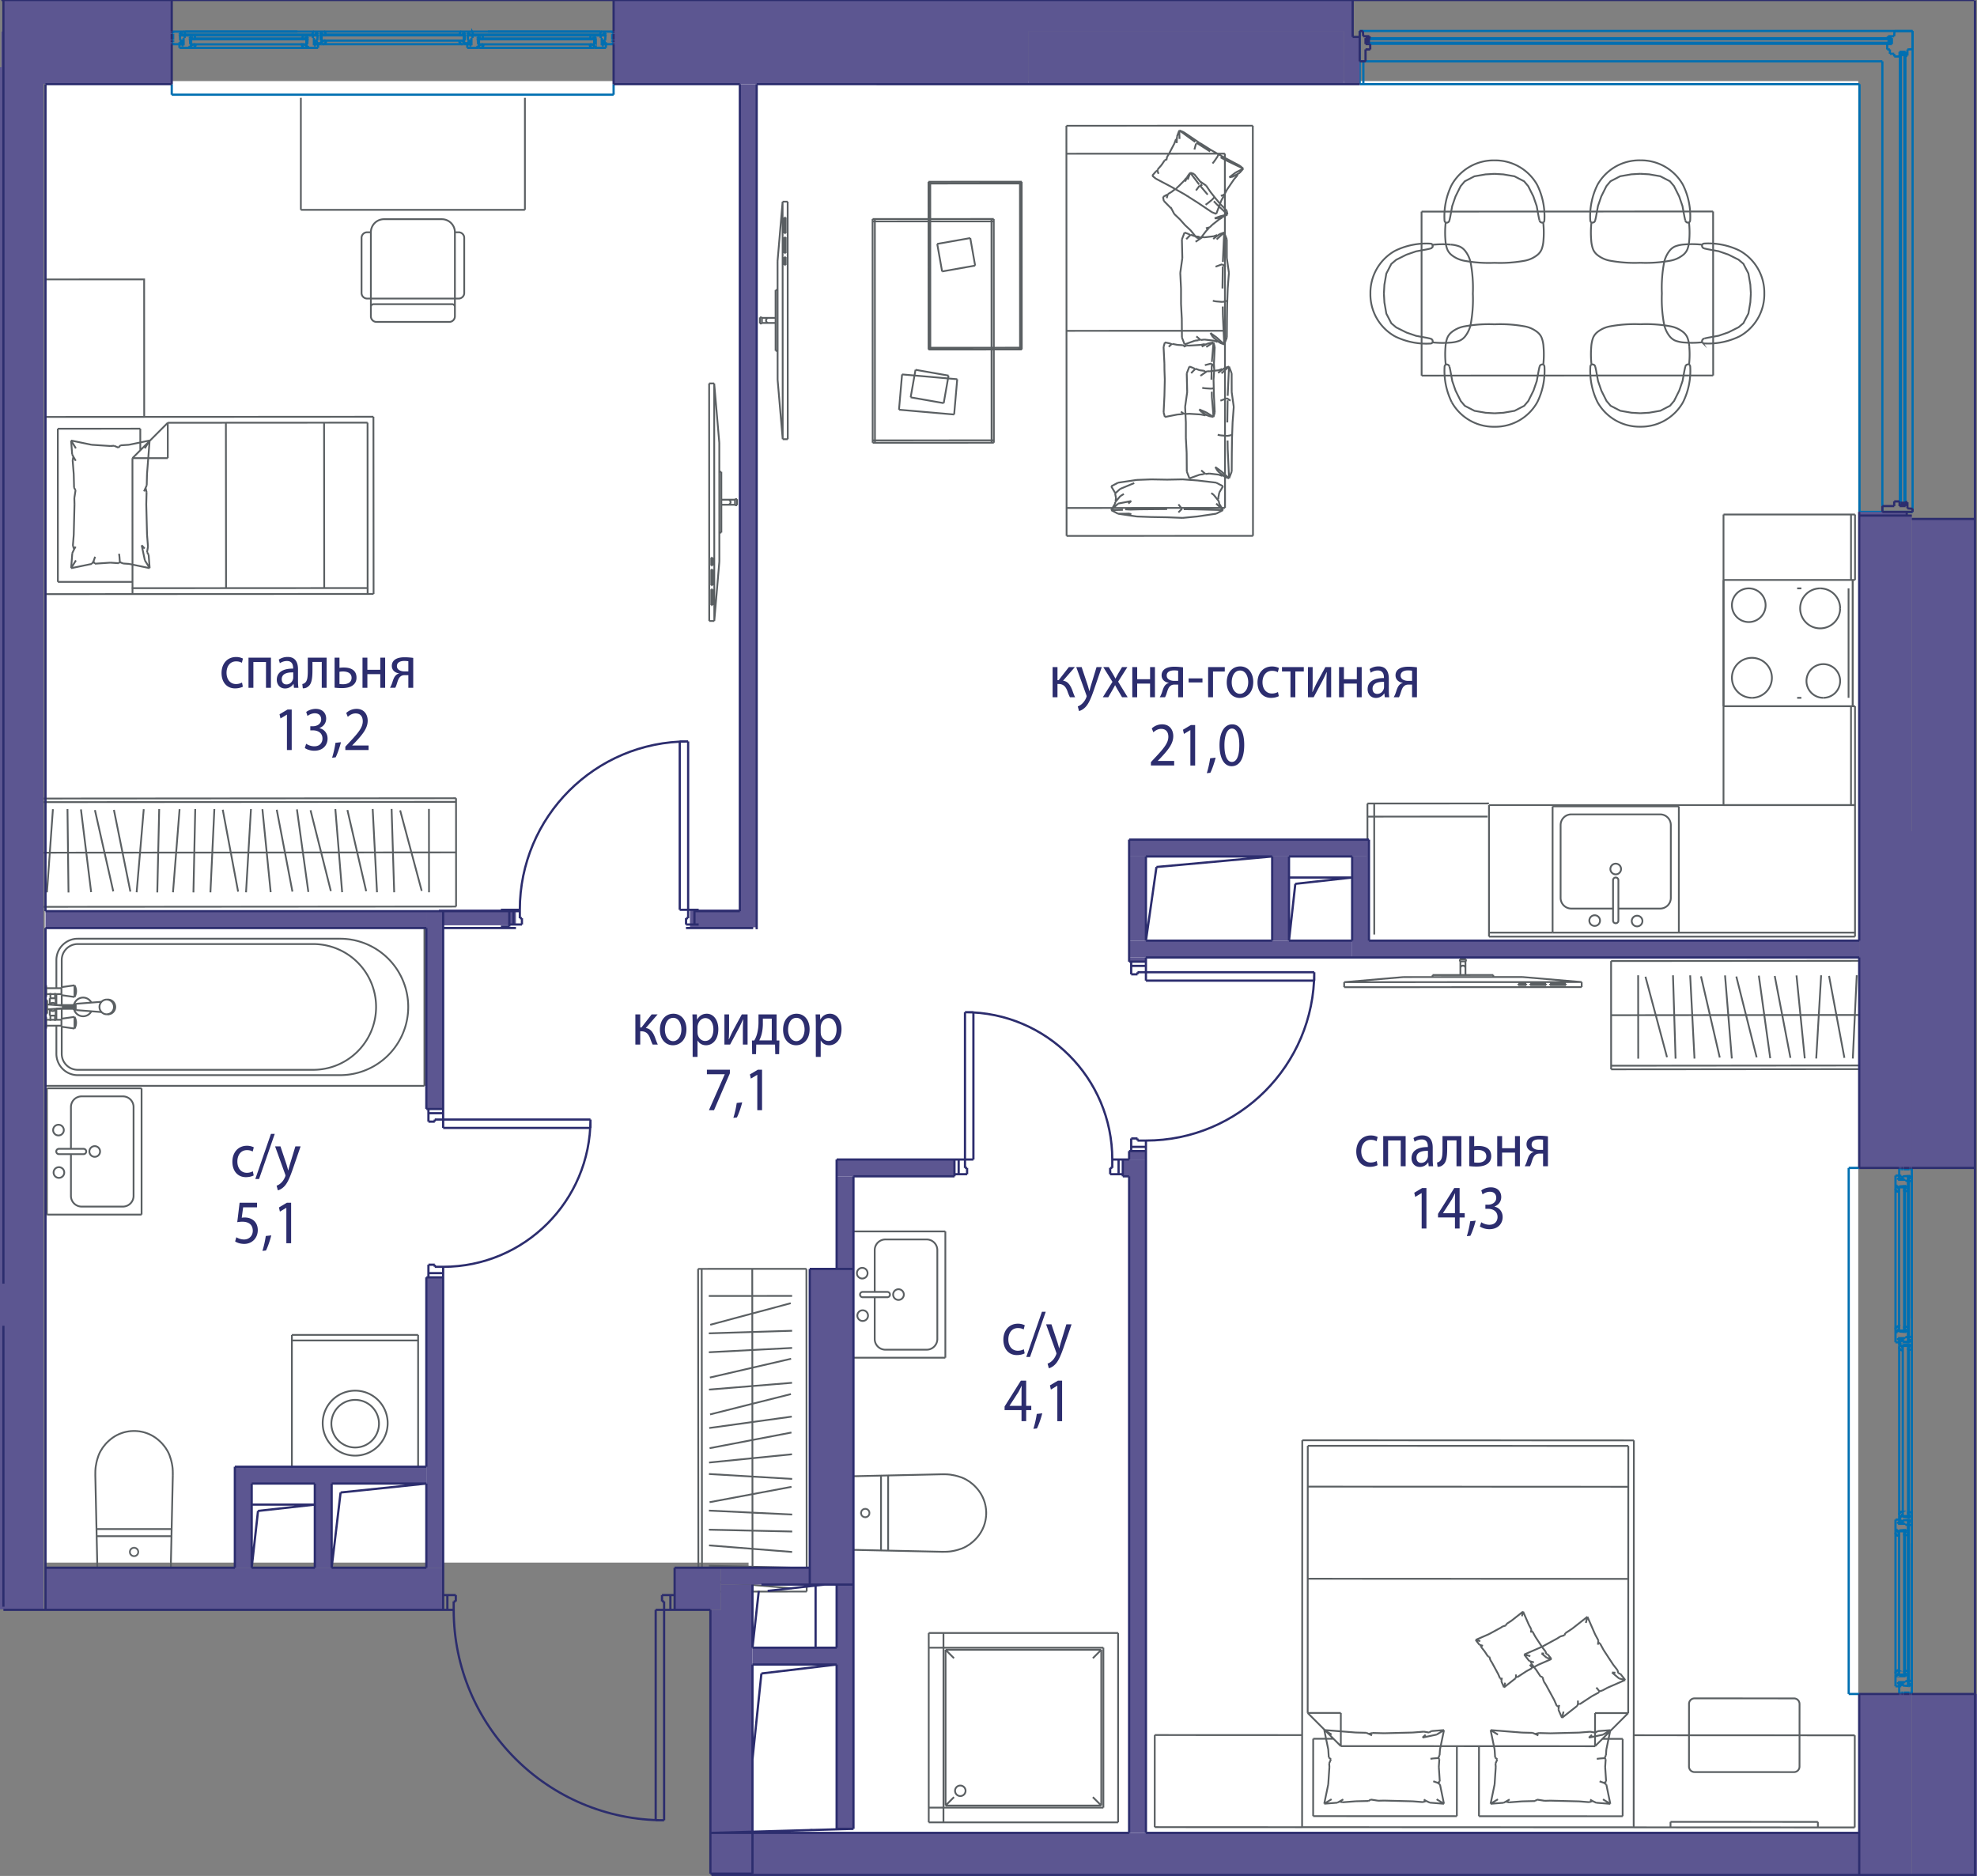
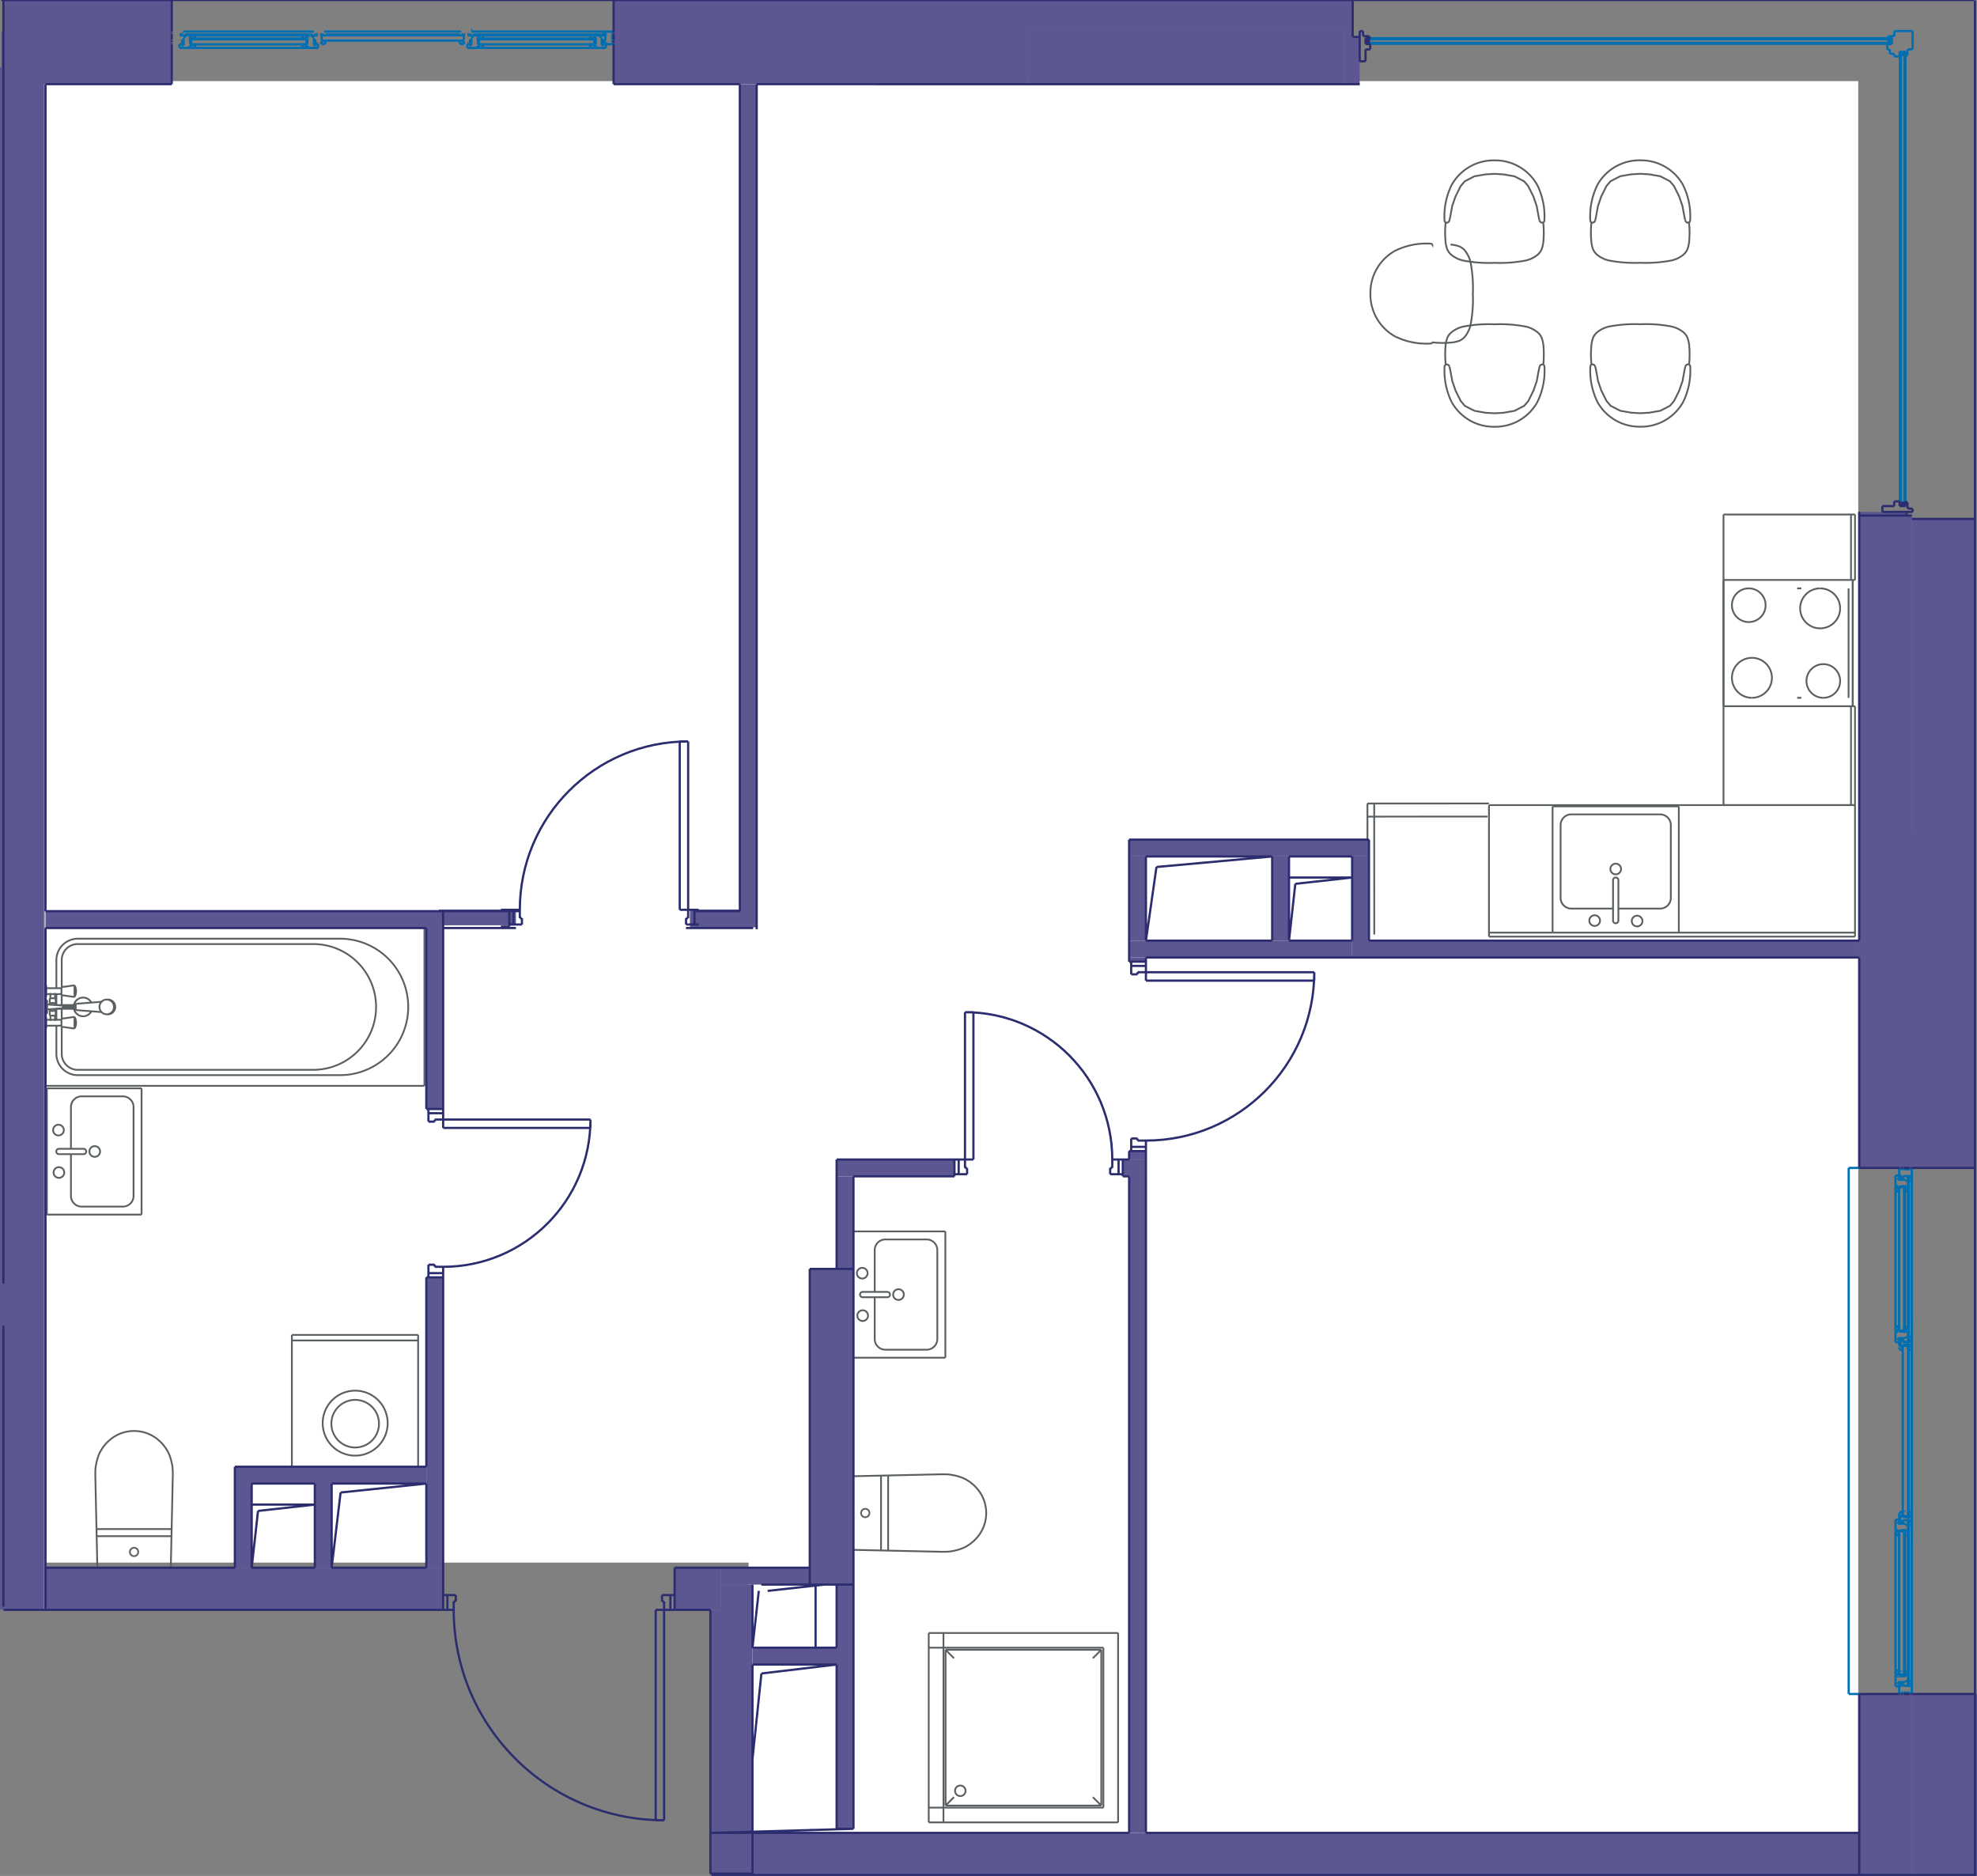
<svg xmlns="http://www.w3.org/2000/svg" version="1.1" viewBox="0 0.125 222.238 210.852">
  <rect x="0" y="0.125" width="222.238" height="210.852" fill="#808080" stroke="none" />
  <path fill="#FFF" d="M95.111 206.572H208.89V9.24H5.037v166.518h79.111v30.783h10.963l-1.185.625" />
  <path fill="none" stroke="#5A5F62" stroke-width=".2" stroke-miterlimit="10" d="M208.526 90.618v14.783m-41.147-14.783h41.147m0 14.783h-41.147m0-.451h7.15m14.192 0h19.805M47.002 150.166v14.817M32.81 150.166h14.192M32.81 164.983v-14.817m14.192.626H32.81m4.44 9.353a2.676 2.676 0 1 1 5.352 0 2.676 2.676 0 0 1-5.352 0z" />
  <path fill="none" stroke="#5A5F62" stroke-width=".2" stroke-miterlimit="10" d="M36.275 160.145a3.652 3.652 0 1 1 7.303 0 3.652 3.652 0 0 1-7.303 0zm157.468-94.833v14.192m14.529 0V65.312m-1.419 3.193a2.247 2.247 0 0 0-2.247-2.247" />
  <path fill="none" stroke="#5A5F62" stroke-width=".2" stroke-miterlimit="10" d="M204.606 66.258a2.247 2.247 0 1 0 2.247 2.247m-10.272-2.247a1.892 1.892 0 0 0-1.892 1.892m.001 0a1.892 1.892 0 1 0 1.891-1.892m8.38 12.3a1.892 1.892 0 0 0 1.892-1.893" />
  <path fill="none" stroke="#5A5F62" stroke-width=".2" stroke-miterlimit="10" d="M206.853 76.665a1.892 1.892 0 1 0-1.892 1.893M194.69 76.31a2.247 2.247 0 0 0 2.246 2.248m5.086-12.3h.473m5.305 12.3v-12.3m-5.305 12.3h-.473m6.25-13.246v14.192m-14.529 0V65.312" />
  <path fill="none" stroke="#5A5F62" stroke-width=".2" stroke-miterlimit="10" d="M196.936 78.558a2.247 2.247 0 1 0-2.247-2.247m-.946-18.356h14.783m-14.783 7.357v-7.357m14.783 7.357h-14.783m14.783-7.357v7.357m-.451 0v-7.357m-14.332 21.549h14.783m-14.783 11.114V79.504m14.783 11.114h-14.783m14.783-11.114v11.114m-.451 0V79.504M5.137 104.433v6.521m0 .089v.155m0 .727v.089m0 .089v.452m0 1.495v.452m0 .089v.089m0 .728v.154m0 .088v6.522m0 0H47.71m.001 0v-17.74M6.338 118.567a2.403 2.403 0 0 0 2.403 2.404m-2.403-2.404v-3.158m0-.663v-1.23m0-.426v-1.23m0-.663v-3.16m2.403-2.403a2.403 2.403 0 0 0-2.403 2.403m2.403-2.403h29.48m.001 15.336a7.668 7.668 0 1 0 0-15.336m0 15.336H8.742m-.426-7.438a1.051 1.051 0 0 0 1.956.26m0-.98a1.051 1.051 0 0 0-1.957.266" />
  <path fill="none" stroke="#5A5F62" stroke-width=".2" stroke-miterlimit="10" d="M35.208 120.37a7.067 7.067 0 1 0 0-14.135m0 0H8.741m0 0c-.995 0-1.802.807-1.802 1.802m0 0v3.039m0 .905v1.109m0 .425v1.109m0 .906v3.037m0 0c0 .996.807 1.803 1.802 1.803m0 0h26.467m-29.661-6.808.01.014.012.015.012.014.012.014.013.013.013.012.014.012.015.012.014.01.016.01.015.01.016.01.017.007.016.008.017.007.018.006.017.006.018.005.018.004.018.004.018.002.018.002.018.002h.055l.019-.002.018-.003.018-.003.018-.004.018-.004.017-.005.018-.006.017-.007.017-.007.016-.008.016-.009.016-.01.016-.009.015-.01.014-.012.014-.011.014-.013.013-.012.013-.014.012-.013.012-.015.01-.014.011-.015.01-.016.009-.016.008-.016m.004-.4-.007-.016-.01-.017-.009-.015-.01-.016-.01-.015-.012-.014-.011-.014-.013-.014-.013-.013-.013-.012-.014-.012-.014-.012-.015-.01-.015-.01-.016-.01-.016-.01-.016-.008-.017-.007-.017-.007-.017-.007-.018-.005-.018-.005-.017-.004-.018-.004-.019-.003-.018-.002H5.95l-.018-.001h-.037l-.018.002-.019.003-.018.003-.018.004-.017.004-.018.005-.017.006-.018.007-.016.007-.017.008-.016.009-.016.009-.015.01-.016.01-.014.011-.014.012-.014.012-.013.013-.013.013-.012.014-.012.014-.01.015m2.786.398h.127m0-.261h-.126m.077.391h.126m0-.521h-.126m.027.26c0 .072.01.13.022.13s.023-.058.023-.13m0 0c0-.071-.01-.13-.023-.13s-.022.059-.022.13m-.088-.092c-.009-.05-.023-.05-.032 0a.57.57 0 0 0-.007.092m.002.043c.004.068.017.104.028.08a.122.122 0 0 0 .009-.03m-.039-.093.001.034m.111-.285c-.023-.034-.046.034-.054.159m0 .185c.008.125.031.193.054.159m-1.324-.156h1.235m-.001-.191H7.107m-.001 0c-.009 0-.016.043-.016.095m0 0c0 .053.007.096.016.096m-1.804-.855h-.165m0 1.519h.165m1.805-.902-1.805-.137m0 .559 1.805-.137m-1.805-.901v.484m0 0v.274m0 0v.275m0 0v.484m-.165 0v-.484m0 0v-.275m0 0v-.274m0 0v-.484m0 .758h.165m1.804.143c.007 0 .013-.015.018-.042m0-.201c-.005-.027-.011-.042-.018-.042" />
  <path fill="none" stroke="#5A5F62" stroke-width=".2" stroke-miterlimit="10" d="M7.106 113.16c-.013 0-.024.064-.024.142s.01.143.024.143m1.452-.379h-.28m0 .473h.28m-.315-.119c.007.074.02.119.035.119m0-.473c-.014 0-.028.045-.035.118m.046-.11c-.004-.005-.007-.008-.01-.008m-.001.473c.004 0 .007-.003.01-.008m3.852-1.056h-.144m0 1.655h.143m-.722-.25-2.86-.223m0-.709 2.858-.224m.581 1.406c.45 0 .815-.37.815-.828a.822.822 0 0 0-.815-.827" />
  <path fill="none" stroke="#5A5F62" stroke-width=".2" stroke-miterlimit="10" d="M11.996 112.475c-.45 0-.816.37-.816.827 0 .458.365.828.816.828m.144 0c.45 0 .815-.37.815-.828a.822.822 0 0 0-.816-.827m-3.581.473c-.034 0-.062.158-.062.354s.028.355.062.355m-.183-2.784-1.464.206m-.001.899 1.465.206m0-1.311.025.045.024.046.021.047.02.047.018.049.016.049.014.05.012.05.01.05.008.05.005.052.004.051.002.052v.017m0 0-.001.052-.003.051-.005.052-.007.05-.01.051-.01.05-.014.05-.015.05-.017.048-.02.048-.02.047-.023.046-.025.045-.01.016M6.91 111.08v.448m0 0v.45m1.465-.45v-.623m0 1.247v-.624m-3.168.474v.034l-.003.017-.002.017-.003.017-.004.017-.004.016-.005.017-.006.016-.006.016-.008.016-.007.015-.008.015-.01.015m-.004-1.411.009.014.008.015.008.016.008.015.006.016.007.016.005.016.005.017.004.017.003.016.003.017.002.018.002.017v.017m0 .009v.218m0 .518v.203m0 .008v-.939m-.07-.244v.135m0 .073v.155m0 .764v.084m0 .073v.135m0 0v-1.42m0 3.549.009.014.008.015.008.015.008.016.006.016.007.016.005.016.005.017.004.017.003.016.003.017.002.017.002.018v.017m0 .956v.034l-.003.017-.002.017-.003.017-.004.017-.004.016-.005.017-.006.016-.006.016-.008.016-.007.015-.008.015-.01.015m.066-1.175v.218m0 .519v.202m0 .008v-.94m-.07-.243v.135m0 .073v.084m0 .766v.153m0 .072v.136m0 0v-1.42m1.773 1.16 1.465.206m0-1.311-1.464.206m1.643.449-.001.052-.003.051-.005.051-.007.051-.01.051-.01.05-.014.05-.015.05-.017.048-.02.048-.02.047-.023.046-.025.045-.01.016m.001-1.311.025.045.024.046.021.047.02.047.018.048.016.05.014.049.012.05.01.05.008.051.005.052.004.051.002.051v.018m-1.644 0v.45m0-.899v.45m1.465.623v-.624m0 0v-.623m-2.71-.176v.6m.521-.001v-.6m-.521-2.547v.599m.521 0v-.6m-.592.6v.696m0 .557v.696m.663 0v-.696m0-.557v-.696m-.663 0h.663m-.663 1.949h.663m.072-1.187h.541m.002.425h-.565m1.954-.425h-1.39m.001.425h1.39m-3.148 1.894h.03m.027 0h1.74m-.001-.663H5.185m-.002-2.886h1.728m-.001-.663H5.172m-.028 0h-.03M188.721 90.76v14.19M174.53 90.76h14.191m-14.191 14.19V90.76m14.191 14.19H174.53m5.331-1.351a.6.6 0 1 0-1.201 0m0 0a.6.6 0 1 0 1.201 0m1.464-1.352h-4.693m5.294-3.19a.3.3 0 1 0-.6 0m.6 4.542v-4.542m-.601 4.542v-4.542m0 4.542a.3.3 0 0 0 .6 0m2.705.051a.6.6 0 1 0-1.202 0m0 0a.6.6 0 0 0 1.201 0m-9.199-2.604c0 .663.539 1.201 1.202 1.201m0-10.587c-.663 0-1.201.538-1.201 1.202m12.389 0c0-.664-.538-1.202-1.201-1.202m0 10.587c.663 0 1.201-.538 1.201-1.201m-1.201 1.201h-4.693m5.894-9.385v8.184m-11.188-9.386h9.987m-11.189 9.386v-8.184m6.796 4.938a.6.6 0 0 0-1.201 0m0 0a.6.6 0 1 0 1.201 0m-74.986 88.707-.246-.245-.117-.117-.11-.111-.053-.052-.05-.05a24.48 24.48 0 0 0-.094-.094l-.042-.042-.04-.04a27.351 27.351 0 0 0-.068-.068l-.055-.055-.04-.04-.032-.032m16.557.946.245-.245.117-.117.111-.111.052-.053.05-.05.094-.093.042-.042a20.812 20.812 0 0 1 .108-.108l.055-.055.04-.04.032-.032m-.946 16.557.245.245.117.117.111.11.053.053.05.05.093.094.042.042.04.04.068.068.055.055.04.04.032.032m-16.438-1.656a.591.591 0 1 0 1.182 0m0 0a.591.591 0 0 0-1.182 0m-1.065 1.656.033-.032.04-.04.054-.055.069-.069.04-.039.041-.042.093-.093.051-.05.052-.053.111-.111.117-.117c.08-.08.161-.163.245-.245m-.946-16.557v17.503m17.503-17.503h-17.503m17.503 17.503V185.56m-17.503 17.504h17.503m-17.739 1.892V203.3m-1.656 1.656h1.656m-1.656-1.656v1.656m1.656-1.656H104.4m.001-19.631v21.287m0 0h19.632m0 0h1.655m0 0V203.3m0 0v-17.976m0 0v-1.655m0 0h-1.655m0 0H104.4m1.657 1.655h17.976m0 0V203.3m0 0h-17.976m0 0v-17.976m-1.656-1.655v1.655m1.656-1.655H104.4m1.657 1.655v-1.655m-1.656 1.655h1.656M95.94 152.729h10.328m0 0v-14.192m0 0H95.94m1.036 10.063a.6.6 0 1 0 0-1.202m0 0a.6.6 0 0 0 0 1.201m1.352-2.666v4.693m1.416-4.693a.3.3 0 0 0 0-.6m-2.768 0h2.768m-2.768.6h2.768m-2.768-.6a.3.3 0 0 0 0 .6m-.05-2.103a.6.6 0 1 0 0-1.2m0 0a.6.6 0 1 0 0 1.2m1.402 6.796c0 .664.538 1.202 1.201 1.202m4.636 0c.664 0 1.202-.538 1.202-1.202m0-9.986c0-.664-.538-1.202-1.202-1.202m-4.635 0c-.664 0-1.202.538-1.202 1.202m0 0v4.693m5.837-5.895H99.53m5.837 11.188v-9.986m-5.837 11.188h4.635m-3.164-5.594a.6.6 0 0 0 0-1.202m0 0a.6.6 0 0 0 0 1.202m-95.73-23.78v14.191m0 0h10.644m0 0v-14.191m0 0H5.271m1.352 10.061a.6.6 0 0 0 0-1.201m0 0a.6.6 0 0 0 0 1.201m1.352-2.665v4.692m1.417-4.692a.3.3 0 0 0 0-.601m-2.769 0h2.769m-2.769.601h2.769m-2.769-.601a.3.3 0 0 0 0 .6m-.05-2.102a.6.6 0 1 0 0-1.202m0 0a.6.6 0 0 0 0 1.202m1.402 6.795c0 .664.538 1.202 1.201 1.202m4.636 0c.664 0 1.202-.538 1.202-1.202m0-9.986c0-.663-.538-1.201-1.202-1.201m-4.636 0c-.663 0-1.201.538-1.201 1.201m0 0v4.693m5.837-5.894H9.176m5.838 11.187v-9.986m-5.838 11.188h4.636m-3.163-5.594a.6.6 0 1 0 0-1.201m0 0a.6.6 0 1 0 0 1.201m.236 41.837h8.372m-.007.801h-8.36m4.654 1.796v-.022m-.002.043.002-.021m-.004.043.002-.022m-.006.044.004-.022m-.008.043.004-.021m-.01.044.006-.022m-.012.044.006-.022m-.015.044.008-.022m-.017.043.01-.021m-.021.043.01-.022m-.021.042.011-.02m-.024.041.013-.02m-.027.04.014-.02m-.028.039.014-.019m-.03.039.016-.02m-.033.037.017-.018m-.035.035.018-.017m-.036.033.018-.016m-.038.031.02-.015m-.04.028.02-.013m-.04.026.02-.013m-.041.025.02-.012m-.042.022.022-.01m-.044.019.022-.009m-.044.017.022-.008m-.044.015.022-.007m-.043.013.021-.006m-.044.011.022-.005m-.044.008.022-.003m-.043.006.021-.003m-.043.004.022-.001m-.043.002h.021m-.042-.001h.021m-.042-.001.021.001m-.043-.004.022.003m-.044-.006.022.003m-.044-.008.022.005m-.044-.011.022.006m-.043-.013.021.007m-.044-.015.022.008m-.044-.017.022.01m-.043-.02.021.01m-.042-.022.021.012m-.042-.025.021.013m-.041-.026.02.013m-.039-.028.02.015m-.038-.031.018.016m-.036-.033.018.017m-.035-.034.017.017m-.033-.037.016.02m-.03-.039.014.02m-.029-.04.014.02m-.026-.041.012.021m-.024-.041.012.02m-.023-.042.011.022m-.02-.043.01.021m-.018-.043.008.022m-.015-.044.007.022m-.013-.045.006.023m-.01-.044.005.022m-.008-.044.003.022m-.006-.044.003.022m-.004-.043.001.021m-.002-.043v.022m.001-.043v.021m.001-.042-.001.021m.004-.043-.003.022m.006-.044-.003.022m.007-.044-.004.022m.01-.044-.005.022m.012-.044-.007.022m.015-.044-.008.022m.017-.043-.009.021m.02-.043-.01.022m.022-.043-.012.021m.024-.041-.012.02m.027-.04-.015.02m.029-.04-.015.02m.031-.038-.016.018m.033-.036-.017.018m.034-.035-.017.017m.036-.033-.019.016m.038-.031-.019.015m.039-.028-.02.013m.041-.026-.02.013m.041-.025-.021.012m.042-.022-.021.01m.043-.019-.022.009m.044-.017-.022.008m.044-.015-.022.007m.044-.013-.022.006m.044-.011-.022.005m.044-.008-.022.003m.044-.006-.022.003m.043-.004-.021.001m.042-.001h-.02m.041 0h-.02m.042.001-.022-.001m.043.004-.021-.003m.043.006-.022-.003m.045.008-.023-.005m.044.011-.022-.006m.044.013-.022-.007m.044.015-.022-.008m.044.017-.022-.01m.044.02-.022-.01m.043.022-.021-.012m.041.025-.02-.013m.04.026-.02-.013m.04.028-.02-.015m.038.031-.019-.016m.037.033-.018-.017m.035.035-.017-.018m.033.036-.016-.018m.03.038-.014-.02m.028.04-.014-.02m.027.04-.013-.02m.024.041-.011-.02m.022.042-.01-.022m.019.043-.01-.021m.019.043-.009-.022m.015.044-.007-.022m.013.044-.006-.022m.01.044-.004-.022m.008.044-.004-.022m.006.044-.002-.022m.004.043-.002-.021m.002.042v-.02m3.666 1.794.002-.62m0 0 .214-9.75m0 0-.003-.482m0 0-.014-.248m.001 0-.012-.125m0-.001-.014-.126m0 0-.04-.254m0 0-.053-.254m0 0-.068-.269m0 0-.155-.485m0 0-.1-.237m0 0-.114-.23m0 0-.271-.437m0 0-.322-.4m-.001-.001-.178-.185m0 0-.222-.207m0 0-.213-.178m0 0-.224-.163m0 0-.235-.149m0 0-.243-.132m0 0-.253-.115m0 0-.259-.099m0 .001-.265-.082m0 0-.27-.063m0 0-.274-.046m0 .001-.276-.028m0 0-.277-.009m0 0-.277.01m0-.001-.276.027m0 .001-.273.045m0 0-.27.063m0 0-.266.081m.001.001-.26.098m0 0-.252.115m0 0-.244.132m0 0-.234.148m0 0-.224.164m0 0-.213.178m0 0-.222.207m-.001 0-.178.185m0 0-.323.401m.001 0-.271.437m0 0-.115.23m0 0-.1.236m0 0-.156.486m0 0-.067.269m-.001 0-.092.508m0 0-.015.126m0 0-.01.126m-.001 0-.014.248m0 0-.003.482m0 0 .215 9.737m0 0 .002.52m0-.001.016.114M99.838 166v8.373m-.801-.006v-8.36m-1.795 4.653h.021m-.043-.001.022.001m-.042-.004.02.003m-.043-.006.022.003m-.044-.008.022.005m-.044-.011.022.006m-.044-.013.022.007m-.043-.015.021.008m-.044-.017.022.01m-.043-.02.021.01m-.042-.022.021.012m-.042-.025.021.013m-.041-.026.02.013m-.039-.028.02.015m-.038-.031.018.016m-.036-.033.018.017m-.035-.035.017.018m-.033-.036.016.018m-.031-.038.015.02m-.029-.04.014.02m-.026-.04.012.02m-.024-.041.012.02m-.022-.042.01.022m-.02-.043.01.021m-.018-.043.008.022m-.014-.044.006.022m-.012-.044.006.022m-.011-.045.005.023m-.008-.044.003.021m-.006-.043.003.022m-.005-.043.002.02m-.002-.042v.022m0-.043v.021m.002-.042-.001.021m.004-.043-.003.022m.006-.044-.003.022m.008-.043-.005.021m.011-.044-.006.022m.012-.044-.006.022m.014-.044-.008.022m.018-.043-.01.021m.02-.043-.01.022m.022-.042-.012.02m.024-.041-.012.02m.026-.04-.014.02m.029-.039-.015.019m.031-.039-.016.02m.033-.037-.017.018m.035-.035-.018.017m.036-.033-.018.016m.037-.031-.019.015m.039-.029-.02.014m.041-.026-.02.012m.041-.024-.021.012m.042-.022-.021.01m.044-.019-.023.009m.044-.017-.022.008m.044-.015-.022.007m.044-.013-.022.006m.044-.011-.022.005m.045-.008-.023.003m.043-.006-.02.003m.042-.004-.021.001m.042-.002h-.02m.041.001h-.02m.042.001-.022-.001m.043.004-.021-.003m.044.006-.023-.003m.044.008-.022-.005m.044.011-.022-.006m.044.013-.022-.007m.044.015-.022-.009m.045.018-.023-.01m.043.02-.02-.01m.042.022-.021-.012m.041.024-.02-.012m.04.026-.02-.014m.039.029-.019-.015m.038.031-.019-.016m.037.033-.018-.017m.035.034-.017-.017m.032.037-.015-.02m.03.039-.014-.02m.029.04-.015-.02m.027.041-.013-.021m.025.041-.012-.02m.022.042-.01-.022m.019.043-.01-.021m.018.043-.008-.022m.015.044-.007-.022m.013.045-.006-.023m.01.044-.004-.022m.008.044-.004-.022m.006.044-.002-.022m.004.043-.002-.021m.002.042v-.02m0 .041v-.02m-.002.042.002-.022m-.004.044.002-.022m-.006.043.004-.021m-.008.043.004-.022m-.01.045.006-.023m-.013.045.007-.022m-.015.044.008-.022m-.017.043.01-.021m-.02.043.01-.022m-.022.043.012-.021m-.024.041.012-.02m-.027.04.014-.02m-.029.04.015-.02m-.03.038.016-.018m-.033.036.017-.018m-.035.035.018-.017m-.037.033.02-.016m-.039.031.02-.015m-.04.028.02-.013m-.04.026.02-.013m-.042.025.022-.012m-.042.022.02-.01m-.043.019.022-.009m-.043.017.021-.008m-.044.015.023-.007m-.045.013.022-.006m-.043.011.021-.005m-.043.008.021-.003m-.043.006.022-.003m-.044.004.022-.001m-.043.001h.021m-1.344 3.668h.17m0 0 9.75.214m0 0 .481-.003m0 .001.248-.014m.001 0 .125-.012m0 0 .127-.014m0 0 .254-.04m0 0 .254-.053m0 0 .268-.067m0 0 .486-.156m0 0 .236-.1m0 0 .23-.114m0 0 .437-.27m0 0 .401-.323m0 0 .185-.18m0 .001.208-.222m0 0 .178-.213m0 0 .163-.224m0 0 .148-.234m0 0 .133-.244m0-.001.115-.251m0 0 .098-.26m0 .001.081-.266m0 0 .064-.27m-.001 0 .046-.273m0-.001.028-.275m0 0 .009-.278m0 0-.01-.277m.001 0-.028-.276m0 0-.045-.273m-.001-.001-.063-.27m0 0-.08-.264m-.001 0-.098-.26m0 0-.115-.252m0 0-.133-.244m0 0-.148-.234m0 0-.163-.224m0 0-.178-.213m0 0-.207-.222m0 0-.185-.18m0 .001-.401-.323m0 0-.437-.27m-.001 0-.23-.115m0 0-.236-.1m0 0-.485-.155m0 0-.27-.068m.001 0-.508-.093m0 0-.127-.015m0 .001-.125-.012m0 0-.249-.014m0 0-.48-.003m-.001 0-9.737.215m0 0h-.183m71.439-60.645V90.618m-13.657 14.549-.004-8.592m13.655-6.142-13.657.005m0 0 .006 14.73m.761-.006-.006-14.73m12.741 1.474-13.502.005m8.784-50.782a.448.448 0 0 0 .018-.012m-.018.012a.688.688 0 0 0-.023.013m0 0a.13.13 0 0 0-.031.027m0 .001a.27.27 0 0 0-.047.097m0 0a.545.545 0 0 0-.015.122m0 0a7.965 7.965 0 0 0 .81 3.942" />
  <path fill="none" stroke="#5A5F62" stroke-width=".2" stroke-miterlimit="10" d="M163.193 45.33a5.406 5.406 0 0 0 4.81 2.762m0 0h.001m0 0a5.406 5.406 0 0 0 4.807-2.765m0 0a7.965 7.965 0 0 0 .806-3.943m0 0a.544.544 0 0 0-.014-.122m0 0a.27.27 0 0 0-.048-.097m0 0a.13.13 0 0 0-.03-.027m0 0a.688.688 0 0 0-.023-.014m-.018-.012a.449.449 0 0 0 .018.012m-.018-.012c.073-.675.081-1.356.024-2.032m0 0a3.483 3.483 0 0 0-.205-.989m0 0a1.645 1.645 0 0 0-.497-.646m0 0c-.4-.314-.868-.53-1.367-.627m.001 0a15.283 15.283 0 0 0-3.44-.242m0 0h-.002m0 0a15.284 15.284 0 0 0-3.44.245m0-.001a3.212 3.212 0 0 0-1.366.63m0 0c-.217.17-.388.392-.497.646m0 0c-.115.318-.184.65-.204.988m0 0c-.056.677-.048 1.358.027 2.033m.426.236.09.416.219 1.192.372 1.078.579 1.158.461.545 1.085.56 1.258.218.994.058m5.055-5.229-.09.415-.217 1.193-.372 1.078-.577 1.158-.461.546-1.084.562-1.258.218-.994.059m5.053-5.229.051-.12.09-.095.136-.049.09.003.06.025" />
  <path fill="none" stroke="#5A5F62" stroke-width=".2" stroke-miterlimit="10" d="m162.944 41.353-.051-.12-.089-.095-.137-.048-.09.002-.06.025m16.369.005a.435.435 0 0 0 .018-.012m-.018.012a.71.71 0 0 0-.023.013m0 0a.13.13 0 0 0-.03.027m-.001 0a.27.27 0 0 0-.047.098m0 0a.545.545 0 0 0-.014.122m0 0a7.965 7.965 0 0 0 .809 3.942m0 0a5.406 5.406 0 0 0 4.81 2.761m0 0h.001m0 0a5.406 5.406 0 0 0 4.807-2.765m0 0a7.965 7.965 0 0 0 .806-3.943m0 0a.544.544 0 0 0-.015-.122m.001 0a.27.27 0 0 0-.048-.097m0 0a.13.13 0 0 0-.03-.027m-.001-.001a.729.729 0 0 0-.022-.013m-.019-.012a.438.438 0 0 0 .019.012m-.019-.012c.074-.675.082-1.356.025-2.032" />
  <path fill="none" stroke="#5A5F62" stroke-width=".2" stroke-miterlimit="10" d="M189.895 39.073a3.483 3.483 0 0 0-.205-.989m0 0a1.645 1.645 0 0 0-.497-.646m0 0c-.4-.314-.868-.53-1.367-.627m0-.001a15.283 15.283 0 0 0-3.44-.241m0 0h-.002m0 0a15.284 15.284 0 0 0-3.44.245m.001 0a3.212 3.212 0 0 0-1.367.628m0 0c-.217.17-.387.393-.496.647m0 0c-.115.318-.184.65-.204.988m0 0c-.057.677-.048 1.358.026 2.033m.426.236.091.416.218 1.192.373 1.078.578 1.158.462.545 1.085.56 1.257.218.995.058m5.055-5.229-.09.415-.217 1.193-.372 1.078-.577 1.158-.461.546-1.085.562-1.257.218-.995.059m5.054-5.229.051-.12.089-.095.137-.048.09.002.06.025m-10.541.24-.05-.12-.09-.095-.136-.048-.09.002-.06.025m10.978-16.003a.448.448 0 0 0-.019.012m.019-.012a.694.694 0 0 0 .022-.013m0 0a.13.13 0 0 0 .031-.027m0 0a.27.27 0 0 0 .047-.098m0 .001a.545.545 0 0 0 .015-.123m0 0a7.965 7.965 0 0 0-.81-3.942m.001 0a5.406 5.406 0 0 0-4.81-2.76m0-.001h-.001m0 0a5.406 5.406 0 0 0-4.808 2.765m.001.001a7.965 7.965 0 0 0-.806 3.942m0 0c0 .041.005.082.014.122m0 0a.27.27 0 0 0 .048.097m0 0a.11.11 0 0 0 .03.027m0 0 .023.014m.018.012a.448.448 0 0 0-.018-.012m.018.012a10.545 10.545 0 0 0-.024 2.032m0 0c.02.338.089.671.205.989m0 0c.109.254.28.476.497.646m0 0c.4.314.868.53 1.367.627m0 0c1.134.21 2.287.292 3.44.242m0 0h.001m0 0a15.283 15.283 0 0 0 3.44-.245m0 0a3.212 3.212 0 0 0 1.366-.628m.001 0c.216-.17.387-.393.495-.647m0 0c.116-.318.185-.65.204-.988m.001 0c.056-.677.048-1.358-.027-2.033m-.426-.236-.09-.416-.219-1.192-.372-1.078-.579-1.157-.461-.545-1.085-.562-1.258-.217-.994-.058m-5.055 5.229.09-.415.217-1.193.372-1.078.577-1.158.461-.546 1.084-.562 1.258-.218.994-.059m-5.053 5.229-.051.121-.09.094-.136.049-.09-.003-.06-.025" />
  <path fill="none" stroke="#5A5F62" stroke-width=".2" stroke-miterlimit="10" d="m189.437 24.883.051.12.089.095.137.048.09-.002.06-.025m-16.369-.005a.439.439 0 0 0-.018.012m.018-.012a.707.707 0 0 0 .023-.013m0-.001a.13.13 0 0 0 .03-.026m0 0a.27.27 0 0 0 .048-.098m0 0a.545.545 0 0 0 .014-.122m0 0a7.965 7.965 0 0 0-.809-3.942m0 0a5.406 5.406 0 0 0-4.81-2.76m.001-.001h-.002m0 0a5.406 5.406 0 0 0-4.807 2.765m0 0a7.965 7.965 0 0 0-.806 3.943m0 0c0 .041.005.082.015.122m0 0a.27.27 0 0 0 .047.097m0 0a.15.15 0 0 0 .03.027m.001 0 .022.014m.018.011a.438.438 0 0 0-.018-.011m.018.011a10.544 10.544 0 0 0-.024 2.033m0 0c.02.338.09.671.205.989m0 0c.109.254.28.476.497.646m0 0c.4.314.868.53 1.367.627m0 0c1.134.21 2.288.292 3.44.242m0 0h.001m0 0a15.284 15.284 0 0 0 3.44-.245m0 0a3.212 3.212 0 0 0 1.366-.628m0 0c.218-.17.388-.393.497-.647m0 0c.115-.318.184-.65.204-.988m0 0c.057-.677.048-1.358-.026-2.033m-.427-.236-.09-.416-.218-1.192-.373-1.078-.578-1.157-.462-.545-1.085-.562-1.257-.217-.995-.058m-5.055 5.229.09-.415.217-1.193.372-1.078.577-1.158.461-.546 1.085-.562 1.257-.218.995-.059m-5.054 5.229-.051.121-.089.094-.137.049-.09-.003-.06-.025" />
  <path fill="none" stroke="#5A5F62" stroke-width=".2" stroke-miterlimit="10" d="m173.05 24.89.051.12.09.095.136.048.09-.002.06-.025m-12.463 2.497a.453.453 0 0 0 .012.018m-.012-.018a.72.72 0 0 0-.014-.022m0-.001a.13.13 0 0 0-.027-.03m0 0a.27.27 0 0 0-.097-.047m0 0a.544.544 0 0 0-.122-.015m0 0a7.965 7.965 0 0 0-3.942.81m0-.001a5.406 5.406 0 0 0-2.761 4.81m-.001 0v.001m0 0a5.406 5.406 0 0 0 2.766 4.807m0 0a7.965 7.965 0 0 0 3.943.806m0-.001a.544.544 0 0 0 .122-.013m-.001 0a.27.27 0 0 0 .098-.048m0 .001a.13.13 0 0 0 .027-.031m0 0a.693.693 0 0 0 .014-.023m.011-.018a.438.438 0 0 0-.011.018m.011-.018c.676.073 1.356.081 2.033.024m0 0c.338-.02.67-.09.989-.205m0 0c.253-.109.476-.28.646-.497m0 0c.314-.4.53-.868.627-1.367m0 0c.21-1.134.291-2.288.242-3.44m0 0v-.001m0 0a15.284 15.284 0 0 0-.245-3.44m0 0a3.213 3.213 0 0 0-.628-1.366m0 0a1.645 1.645 0 0 0-.647-.497m0 .001a3.483 3.483 0 0 0-.989-.205" />
-   <path fill="none" stroke="#5A5F62" stroke-width=".2" stroke-miterlimit="10" d="M163.058 27.615a10.544 10.544 0 0 0-2.032.026m-.236.427-.416.09-1.193.219-1.077.372-1.158.579-.545.461-.561 1.085-.217 1.258-.058.994m5.229 5.055-.416-.09-1.192-.217-1.078-.372-1.158-.577-.546-.461-.562-1.084-.218-1.258-.059-.994m5.229 5.053.12.051.095.089.048.137-.002.09-.025.06m-.24-10.54.12-.051.094-.089.049-.137-.003-.09-.025-.06m30.342 10.972a.451.451 0 0 0-.012-.018m.012.018a.716.716 0 0 0 .014.023m-.001 0a.13.13 0 0 0 .028.03m0 0a.27.27 0 0 0 .097.048m0 0a.55.55 0 0 0 .122.014m0 0a7.965 7.965 0 0 0 3.942-.81m0 .001a5.406 5.406 0 0 0 2.761-4.81m0 .001v-.002m0 0a5.406 5.406 0 0 0-2.765-4.807m0-.001a7.965 7.965 0 0 0-3.943-.805m0 0a.544.544 0 0 0-.122.015m0 0a.27.27 0 0 0-.097.047m0 0a.13.13 0 0 0-.027.03m0 .001a.695.695 0 0 0-.014.022m-.012.019a.437.437 0 0 0 .012-.019m-.012.019a10.544 10.544 0 0 0-2.032-.025m0 0c-.338.02-.67.09-.989.205m.001.001a1.636 1.636 0 0 0-.647.496m0 0c-.314.4-.53.868-.627 1.367m0 0a15.283 15.283 0 0 0-.242 3.44m0 0v.001m0 0a15.284 15.284 0 0 0 .245 3.44m0 0c.098.499.314.967.628 1.366m0 0c.17.217.393.388.647.497m0 0c.318.115.65.184.989.204m0-.001c.676.057 1.357.049 2.032-.025m.236-.427.416-.09 1.192-.218 1.078-.373 1.158-.578.545-.462.561-1.085.217-1.258.058-.994m-5.229-5.055.416.09 1.192.217 1.078.372 1.158.577.546.461.562 1.085.218 1.257.059.994m-5.229-5.053-.12-.051-.095-.089-.048-.137.002-.09.025-.06" />
-   <path fill="none" stroke="#5A5F62" stroke-width=".2" stroke-miterlimit="10" d="m191.591 38.168-.12.051-.094.09-.049.136.002.09.025.06m1.218-14.701.008 18.435M159.8 23.908l32.773-.014m-32.765 18.449-.008-18.435m32.781 18.421-32.773.014m32.773-.014-32.773.014m0 0-.008-18.435m0 0 32.773-.014m0 0 .008 18.435M51.264 89.846l-46.562.033m0 0 .005 12.173m0 0 46.562-.032m0 0-.005-12.174m0 .406-46.562.032m46.564 5.649-46.561.032m43.513-4.918.009 9.369m-3.245-9.208 2.423 9.05m-3.385-9.207.29 9.364m-2.417-9.359.486 9.356m-3.327-9.241 2.11 9.128m-3.466-9.232.764 9.338m-3.553-9.211 2.284 9.086m-3.812-9.182 1.282 9.28m-3.551-9.24 1.762 9.201m-3.375-9.261.93 9.323m-2.217-9.337-.553 9.353m-2.617-9.28 1.727 9.208m-2.671-9.282-.442 9.358m-1.706-9.361-.204 9.366m-1.557-9.352-.74 9.34m-1.552-9.352-.214 9.366m-1.523-9.35-.798 9.335m-2.555-9.258 1.85 9.183m-3.985-9.16 2.063 9.139M9.1 91.1l1.145 9.297m-2.659-9.332.114 9.368m-1.752-9.355-.668 9.344m73.195 42.323.032 36.274m0 .001 12.174-.006m0 0-.032-36.274m0 0-12.174.005m.405 0 .033 36.274m5.649-36.276.032 36.274m-4.918-33.227 9.369-.008m-9.209 3.245 9.05-2.423m-9.206 3.386 9.364-.29m-9.359 2.416 9.356-.486m-9.241 3.327 9.128-2.11m-9.232 3.466 9.337-.764m-9.21 3.553 9.085-2.284m-9.182 3.812 9.28-1.282m-9.239 3.552 9.2-1.763m-9.26 3.375 9.322-.93m-9.336 2.218 9.352.552m-9.279 2.616 9.208-1.726m-9.282 2.671 9.358.442m-9.361 1.705 9.366.205m-9.352 1.557 9.34.74m-9.353 1.552 9.366.214m-9.349 1.522 9.334.8m92.069-58.334 36.274-.032m0 0-.005-12.174m.001 0-36.275.032m0 0 .005 12.174m0-.406 36.274-.032m-36.276-5.648 36.274-.033m-33.226 4.918-.009-9.369m3.245 9.209-2.423-9.05m3.385 9.206-.29-9.364m2.417 9.359-.486-9.356m3.327 9.241-2.11-9.128m3.466 9.232-.764-9.337m3.553 9.21-2.284-9.085m3.812 9.182-1.282-9.28m3.552 9.239-1.763-9.2m3.375 9.26-.93-9.322m2.218 9.336.552-9.352m2.616 9.279-1.726-9.208m2.671 9.283.442-9.359m1.706 9.362.204-9.367m1.557 9.352.74-9.339m1.553 9.351.213-9.365m1.522 9.349.8-9.334M33.82 11.121v8.395m0 4.198V11.121m25.186 0v12.593m0 0H33.821m8.185 10.599a.315.315 0 0 0-.315.315m9.445 0a.315.315 0 0 0-.315-.315m-9.13.315v-8.395m9.445 8.395v1.05m-9.445-.001c0 .348.282.63.63.63m8.185 0a.63.63 0 0 0 .63-.63m-.315-1.364h-8.815m8.5 1.994h-8.185m-1.05-10.074a.63.63 0 0 0-.63.63m11.544-.001a.63.63 0 0 0-.63-.63m-9.864.001h-.42m9.865 0h.42m0 7.45a.63.63 0 0 0 .63-.63m-11.544.001c0 .347.282.63.63.63m-.63-.63v-6.192m11.543 6.192v-6.192m-9.025-2.099a1.47 1.47 0 0 0-1.469 1.47m9.445 0a1.47 1.47 0 0 0-1.47-1.47m-7.975 10.914v-1.05m1.469-9.864h6.507m1.469 1.47v8.395m.42-.945H41.27m119.766 76.26 6.828-.003m0 0v-.228m0 0-6.828.003m0 0v.228m3.13-.229h.569m0 0-.001-1.537m0 0h-.569m0 .001v1.536m-.057-1.536h.683m-.001-.001v-.227m0 0h-.682m0 0v.228m-13.007 2.907 26.7-.011m-.001 0v-.57m0 .001-6.675-.566m0 0-13.35.005m0 0-6.674.572m-.001 0 .001.57m24.919-.239h-1.78m0 .001v-.143m0 0h1.78m0 0v.142m-2.225.001h-1.78m0 .001v-.143m0 0h1.78m0 0v.142m-2.225.001h-.89m0 .001v-.143m0 0h.89m0-.001v.143m-20.47-.333 26.7-.011m-13.066-1.56a.284.284 0 1 0-.569 0M80.858 53.158l.003 6.828m0 0h.228m0 0-.003-6.828m0 0h-.228m.229 3.13v.569m0 0h1.537m0-.001v-.569m0 0h-1.537m1.537-.057v.683m0 0h.227m0 0v-.683m0 0h-.227m-2.908-13.007.011 26.7m0-.001h.57m-.001 0 .567-6.675m0 0-.006-13.35m0 0-.572-6.674m0 0h-.569m.238 24.919v-1.78m-.001 0h.143m0 0v1.78m0 0h-.142m-.001-2.225v-1.78m0 0h.142m0 0v1.78m.001 0h-.143m-.001-2.224v-.89m0 0h.142m0-.001v.89m.001 0h-.143m.333-20.469.011 26.7m1.56-13.067a.285.285 0 0 0 0-.569m38.02-42.027.02 46.102m-.001 0 20.956-.009m-.001 0-.019-46.102m0 0-20.955.009m.001 3.143 17.812-.007m-17.795 39.823 17.812-.008m-.017-39.815.017 39.815m-17.821-19.9 17.813-.007m-8.173-17.435.43-.493m-.031.827-.399-.334m1.669-2.119.162-.24m-.793 1.169.361-.532m.675 2.939-1.675-.883m3.232 1.761-1.557-.878m-.243-3.576.654-1.251m.306-.814.25-.664m.001 0 .026.958m-.583.52.183-.486m.374-.992 1.784 1.298m3.171 6.143-.245.47m0 0-.557 1.477m0 .001-.483-.194m-1.571-1.056 1.571 1.056m3.524-4.894-.414.475m-.442-.045.856-.43m-.665.762-.373.428m0 0-.793 1.168m-.715-3.628.558.312m0 0 1.988.958m-5.124-2.821 1.396.89m.459 1.115-.188.231m.188-.231.394-.575m2.019 1.821-.72.548m-.255 1.38-.262.503m1.679-2.386-.739.414m0-.001-.07.023m-.353.067.423-.09m.516-.288-.028.162m-1.859 2.289.217-.061m.214-.129-.214.129m-3.774.224-.165-.126m1.151.75-.985-.624m-.09-.068-.044-.017m0 0-.391-.247m-.84-6.519-.042.76m-1.157 1.932.077-.388m-1.056 1.417.425-.487m-.441.671.108.309m-.108-.309.016-.184m-.01.108-.173.102m3.095-4.402-.483-.193m-.267.944-.107.048m.857-.799 1.57 1.058m.262.165 1.249.79m-1.511-.955.204.155m-.373.08.27-.098m5.04 2.913-.398-.334m0 0-1.675-.883m-.768-.432-.79-.446m.91.513.648.365m-2.806-1.668-.161-.028m2.229 1.332-.03-.068m-.034.258.063-.19m.091-.001-.105-.032m.587 4.754.022-.205m-6.406-3.987-.214.117m3.34-1.214.187-.666m-4.926 3.602.43-.493m-.031.827-.399-.334m1.669-2.119.162-.24m-.793 1.169.361-.532m.675 2.939-1.675-.883m3.232 1.761-1.557-.878m-.243-3.576.654-1.251m.306-.814.25-.664m.001 0 .026.958m-.583.52.183-.486m.374-.992 1.784 1.298m3.171 6.143-.245.47m0 0-.557 1.477m0 .001-.483-.194m-1.571-1.056 1.571 1.056m3.524-4.894-.414.475m-.442-.045.856-.43m-.665.762-.373.428m0 0-.793 1.168m-.715-3.628.558.312m0 0 1.988.958m-5.124-2.821 1.396.89m.459 1.115-.188.231m.188-.231.394-.575m2.019 1.821-.72.548m-.255 1.38-.262.503m1.679-2.386-.739.414m0-.001-.07.023m-.353.067.423-.09m.516-.288-.028.162m-1.859 2.289.217-.061m.214-.129-.214.129m-3.774.224-.165-.126m1.151.75-.985-.624m-.09-.068-.044-.017m0 0-.391-.247m-.84-6.519-.042.76m-1.157 1.932.077-.388m-1.056 1.417.425-.487m-.441.671.108.309m-.108-.309.016-.184m-.01.108-.173.102m3.095-4.402-.483-.193m-.267.944-.107.048m.857-.799 1.57 1.058m.262.165 1.249.79m-1.511-.955.204.155m-.373.08.27-.098m5.04 2.913-.398-.334m0 0-1.675-.883m-.768-.432-.79-.446m.91.513.648.365m-2.806-1.668-.161-.028m2.229 1.332-.03-.068m-.034.258.063-.19m.091-.001-.105-.032m.587 4.754.022-.205m-6.406-3.987-.214.117m3.34-1.214.187-.666m-8.767 41.602 1.486.07m0 0-.21-.093m9.755-3.472.771.405m-2.876-.653-1.66-.123m0 0-1.751.033m3.411.09 2.105.248m.229 1.745.122-.637m0 0 .42-.703m-11.803-.401 2.105-.312m0 0 1.66-.061m-4.535.779.77-.406m3.765-.373 1.751.031m-6.286.748.42.703m.021.108.562-.513m7.153 2.278 1.122.01m-.001 0 3.297.088m0 0-.77-.734m.252-.478-.025-.127m.543 1.339-.42-.702m0 0-.057-.294m-12.096 1.002 1.314-.037m-.544-.697-.77.734m2.112-.059 1.184-.032m0 0 2.99-.028m-5.26-1.458-.567.67m0 0-.04.204m.001 0-.42.703m2.59-3.044-1.588.662m-.562.513.102.529m.878-.475-.395.238m-.255.843 1.486-.288m0 0-.328.28m-.35.652.534.031m5.444-.587.399.5m3.569-1.57-.274-.202m.846.916-.572-.714m-11.042-.191-.063-.07m9.279 2.689 2.105-.312m-3.765.472 1.66-.16m2.105-.312.77-.406m-6.287.81 1.752.068m4.017-2.09-.07.077m-11.985 1.141.77.405m3.766.371-1.66-.06m3.41.088-1.75-.029m-1.66-.059-2.106-.311m-.282-1.462.054-.283m-.054.283.051.054m1.39 1.401.327.077m-1.486-.07 1.159-.007m6.026-.545-.399.401m-5.627.144.117-.016m-1.276.023 1.486.07m0 0-.21-.093m9.755-3.472.771.405m-2.876-.653-1.66-.123m0 0-1.751.033m3.411.09 2.105.248m.229 1.745.122-.637m0 0 .42-.703m-11.803-.401 2.105-.312m0 0 1.66-.061m-4.535.779.77-.406m3.765-.373 1.751.031m-6.286.748.42.703m.021.108.562-.513m7.153 2.278 1.122.01m-.001 0 3.297.088m0 0-.77-.734m.252-.478-.025-.127m.543 1.339-.42-.702m0 0-.057-.294m-12.096 1.002 1.314-.037m-.544-.697-.77.734m2.112-.059 1.184-.032m0 0 2.99-.028m-5.26-1.458-.567.67m0 0-.04.204m.001 0-.42.703m2.59-3.044-1.588.662m-.562.513.102.529m.878-.475-.395.238m-.255.843 1.486-.288m0 0-.328.28m-.35.652.534.031m5.444-.587.399.5m3.569-1.57-.274-.202m.846.916-.572-.714m-11.042-.191-.063-.07m9.279 2.689 2.105-.312m-3.765.472 1.66-.16m2.105-.312.77-.406m-6.287.81 1.752.068m4.017-2.09-.07.077m-11.985 1.141.77.405m3.766.371-1.66-.06m3.41.088-1.75-.029m-1.66-.059-2.106-.311m-.282-1.462.054-.283m-.054.283.051.054m1.39 1.401.327.077m-1.486-.07 1.159-.007m6.026-.545-.399.401m-5.627.144.117-.016m6.198-31.583.483.174m-.78.597.297-.77m2.01.516.216.025m-2.474 2.334-.049-2.105m1.464-.351.482.055m-1.897 2.401-.233 1.66m.085 1.751-.085-1.751m2.707-3.994 1.059-.123m.642-.232.525-.189m0 0-.843.771m-.324-.35.383-.138m.784-.283-.148 3.297m-4.596 8.508-.016-2.105m1.878 2.409-.398.046m0 0-1.166.42m0 0-.298-.77m-.104-5.516v1.748m.088 1.663-.088-1.663m4.853 4.537-.465-.168m-.378-.603.843.77m-.748-.268-.42-.151m.001 0-1.059-.122m2.061-3.713.015.958m0 0 .15 3.297m-.16-8.769-.035 2.482m-.777 1.45-.304-.064m.304.064.759.065m-.63 4.001-.705-.506m-.678.735-.425.05m0-.001-.475-.409m2.661.734-.788-.633m-.295-.476.295.476m.584.47-.079.062m.218-12.116-.703.53m-1.214-.2-.77.526m-.551-.795.478.172m-.602-.052-.37.377m.37-.377.124-.12m-.049.047-.157-.121m4.271 2.7-.005-2.105m0 0-.297-.77m-.72.336-.064-.054m1.318 4.252-.133 1.752m.133-1.752-.232-1.66m-.532.695.403.272m-.168 8.732.297-.771m.014-2.105-.014 2.105m.038-3.765-.024 1.66m.024-1.66.061-1.751m-.131 1.385-.096.064m-.382.066.382-.066m-3.056 4.373.151-.1m.124-11.377-.196-.155m1.835 3.365.738-.272m-4.222-3.568.483.174m-.78.597.297-.77m2.01.516.216.025m-2.474 2.334-.049-2.105m1.464-.351.482.055m-1.897 2.401-.233 1.66m.085 1.751-.085-1.751m2.707-3.994 1.059-.123m.642-.232.525-.189m0 0-.843.771m-.324-.35.383-.138m.784-.283-.148 3.297m-4.596 8.508-.016-2.105m1.878 2.409-.398.046m0 0-1.166.42m0 0-.298-.77m-.104-5.516v1.748m.088 1.663-.088-1.663m4.853 4.537-.465-.168m-.378-.603.843.77m-.748-.268-.42-.151m.001 0-1.059-.122m2.061-3.713.015.958m0 0 .15 3.297m-.16-8.769-.035 2.482m-.777 1.45-.304-.064m.304.064.759.065m-.63 4.001-.705-.506m-.678.735-.425.05m0-.001-.475-.409m2.661.734-.788-.633m-.295-.476.295.476m.584.47-.079.062m.218-12.116-.703.53m-1.214-.2-.77.526m-.551-.795.478.172m-.602-.052-.37.377m.37-.377.124-.12m-.049.047-.157-.121m4.271 2.7-.005-2.105m0 0-.297-.77m-.72.336-.064-.054m1.318 4.252-.133 1.752m.133-1.752-.232-1.66m-.532.695.403.272m-.168 8.732.297-.771m.014-2.105-.014 2.105m.038-3.765-.024 1.66m.024-1.66.061-1.751m-.131 1.385-.096.064m-.382.066.382-.066m-3.056 4.373.151-.1m.124-11.377-.196-.155m1.835 3.365.738-.272m-3.68 11.493.484.174m-.781.597.298-.77m2.009.515.217.026m-2.475 2.334-.049-2.105m1.465-.351.482.055m-1.898 2.401-.233 1.66m.085 1.75-.085-1.75m2.708-3.994 1.058-.123m.643-.232.524-.189m0 0-.843.771m-.324-.35.384-.138m.783-.283-.147 3.297m-4.597 8.508-.016-2.105m1.878 2.408-.397.046m0 0-1.167.421m0 0-.298-.77m-.104-5.517v1.749m.088 1.663-.088-1.663m4.853 4.536-.465-.167m-.378-.603.843.77m-.747-.269-.42-.15m0 0-1.059-.122m2.062-3.714.014.96m0 0 .15 3.295m-.159-8.768-.035 2.482m-.777 1.45-.304-.064m.304.064.758.065m-.63 4.001-.705-.506m-.678.735-.425.05m0-.001-.475-.409m2.661.734-.788-.633m-.294-.475.294.475m.585.47-.08.061m.219-12.115-.703.53m-1.215-.201-.769.527m-.551-.795.478.172m-.603-.052-.37.377m.37-.377.125-.12m-.05.048-.156-.122m4.271 2.7-.005-2.105m0 0-.298-.77m-.72.336-.063-.054m1.317 4.252-.132 1.752m.132-1.752-.231-1.66m-.533.695.403.272m-.168 8.731.298-.77m.014-2.105-.014 2.105m.037-3.765-.023 1.66m.023-1.66.062-1.751m-.131 1.385-.097.064m-.382.066.382-.066m-3.056 4.372.152-.1m.123-11.376-.195-.155m1.835 3.365.737-.272m-4.222-3.568.484.174m-.781.597.298-.77m2.009.515.217.026m-2.475 2.334-.049-2.105m1.465-.351.482.055m-1.898 2.401-.233 1.66m.085 1.75-.085-1.75m2.708-3.994 1.058-.123m.643-.232.524-.189m0 0-.843.771m-.324-.35.384-.138m.783-.283-.147 3.297m-4.597 8.508-.016-2.105m1.878 2.408-.397.046m0 0-1.167.421m0 0-.298-.77m-.104-5.517v1.749m.088 1.663-.088-1.663m4.853 4.536-.465-.167m-.378-.603.843.77m-.747-.269-.42-.15m0 0-1.059-.122m2.062-3.714.014.96m0 0 .15 3.295m-.159-8.768-.035 2.482m-.777 1.45-.304-.064m.304.064.758.065m-.63 4.001-.705-.506m-.678.735-.425.05m0-.001-.475-.409m2.661.734-.788-.633m-.294-.475.294.475m.585.47-.08.061m.219-12.115-.703.53m-1.215-.201-.769.527m-.551-.795.478.172m-.603-.052-.37.377m.37-.377.125-.12m-.05.048-.156-.122m4.271 2.7-.005-2.105m0 0-.298-.77m-.72.336-.063-.054m1.317 4.252-.132 1.752m.132-1.752-.231-1.66m-.533.695.403.272m-.168 8.731.298-.77m.014-2.105-.014 2.105m.037-3.765-.023 1.66m.023-1.66.062-1.751m-.131 1.385-.097.064m-.382.066.382-.066m-3.056 4.372.152-.1m.123-11.376-.195-.155m1.835 3.365.737-.272m-6.982-6.279.592.116m-.735.398.142-.514m2.468.344.266.016m-1.301-.08.592.036m-2.073 2.088-.094-1.89m.097 2.509.04 1.168m-.043-1.787.003.62m2.779-2.664 1.3-.082m.789-.154.644-.126m0-.001-.812.515m-.621-.234.47-.092m.963-.189-.182 2.198m-3.36 5.876-.488.03m0 0-1.433.281m0 0-.143-.514m.093-1.891-.093 1.891m5.61.512-.572-.112m-.241-.401.813.513m-.919-.179-.515-.1m0-.001-1.3-.08m2.533-2.477.017.64m0-.001.184 2.198m-.195-5.846-.043 1.655m-.732.966-.295-.042m.295.042.709.044m-.552 2.668-.796-.338m-1.125.49-.522.033m2.684.216-.745-.421m0 0-.05-.05m-.243-.268.293.318m.529.299-.13.055m-2.745-.421.204.155m.203.117-.203-.117m-2.031-3.123.005-.207m-.032 1.372.027-1.165m.004-.155v-.003m-.001 0 .01-.463m4.829-4.067-.677.353m-2.021 0 .343-.133m-1.622-.179.587.115m-.74-.035-.253.251m.253-.251.153-.08m-.082.042-.17-.091m5.016.395-.143-.513m-.875.246-.087-.058m.971 4.003.08-1.168m.054-2.51-.093 1.89m0 .001.039.62m-.372-.645.272.182m.015 5.821.142-.514m0 0-.095-1.89m-.022-.864.001-.017m0 0-.021-.906m.025 1.043.017.744m-.008-3.264.046.31m-.046-.31-.054-.153m.04 2.553-.04.043m-.246.044.246-.044m.045.077-.005-.12m-3.571 2.959.18-.083m.126-7.553-.206-.119m2.476 2.243.683-.181m-5.183-2.378.592.116m-.735.398.142-.514m2.468.344.266.016m-1.301-.08.592.036m-2.073 2.088-.094-1.89m.097 2.509.04 1.168m-.043-1.787.003.62m2.779-2.664 1.3-.082m.789-.154.644-.126m0-.001-.812.515m-.621-.234.47-.092m.963-.189-.182 2.198m-3.36 5.876-.488.03m0 0-1.433.281m0 0-.143-.514m.093-1.891-.093 1.891m5.61.512-.572-.112m-.241-.401.813.513m-.919-.179-.515-.1m0-.001-1.3-.08m2.533-2.477.017.64m0-.001.184 2.198m-.195-5.846-.043 1.655m-.732.966-.295-.042m.295.042.709.044m-.552 2.668-.796-.338m-1.125.49-.522.033m2.684.216-.745-.421m0 0-.05-.05m-.243-.268.293.318m.529.299-.13.055m-2.745-.421.204.155m.203.117-.203-.117m-2.031-3.123.005-.207m-.032 1.372.027-1.165m.004-.155v-.003m-.001 0 .01-.463m4.829-4.067-.677.353m-2.021 0 .343-.133m-1.622-.179.587.115m-.74-.035-.253.251m.253-.251.153-.08m-.082.042-.17-.091m5.016.395-.143-.513m-.875.246-.087-.058m.971 4.003.08-1.168m.054-2.51-.093 1.89m0 .001.039.62m-.372-.645.272.182m.015 5.821.142-.514m0 0-.095-1.89m-.022-.864.001-.017m0 0-.021-.906m.025 1.043.017.744m-.008-3.264.046.31m-.046-.31-.054-.153m.04 2.553-.04.043m-.246.044.246-.044m.045.077-.005-.12m-3.571 2.959.18-.083m.126-7.553-.206-.119m2.476 2.243.683-.181m-5.388-18.724.39-.231m-.303.669-.087-.438m1.555-1.038.156-.124m-.768.604.35-.275m-.348 2.143-.858-.872m.777.718.4.755m.636.606-.636-.606m.447-3.073.688-.694m.365-.48.298-.392m0 .001-.288.772m-.375.099.218-.286m.445-.585.994 1.321m-.3 5.963-.663-.82m2.009-.175-.258.26m.001 0-.663.872m0-.001-.426-.136m-1.856-2.04.58.654m.613.567-.613-.567m4.763-1.204-.376.222m-.424-.026.8-.196m-.604.357-.338.2m0 .001-.769.603m.184-2.65.329.35m0-.001 1.198 1.14m-3.023-3.178.8.948m-.017.986-.218.151m.218-.151.508-.408m.932 1.848-.642.234m-.269.731-.276.279m-.001 0-.434.113m2.046-1.331-.716.215m-.35-.007.35.007m.526-.158-.038.078m-3.875-4.66-.278.602m-1.058.941.126-.245m-.997.708.386-.228m-.432.349-.097.339m.097-.339.046-.12m-.02.052-.147.046m3.097-2.359-.425-.138m-.379.568-.066.018m2.228.862.499.73m-1.857-2.04.89 1.105m.468.205-.682-.472m-.073.499.332-.114m2.821 3.334-.087-.438m-.737-.753.737.753m-1.268-1.392.53.639m-.53-.639-.544-.688m.405.567-.032.072m-.206.227.206-.227m-.615 3.474.07-.133m-3.694-4.318-.186.056m2.416.102.382-.522m-4.09 1.253.39-.231m-.303.669-.087-.438m1.555-1.038.156-.124m-.768.604.35-.275m-.348 2.143-.858-.872m.777.718.4.755m.636.606-.636-.606m.447-3.073.688-.694m.365-.48.298-.392m0 .001-.288.772m-.375.099.218-.286m.445-.585.994 1.321m-.3 5.963-.663-.82m2.009-.175-.258.26m.001 0-.663.872m0-.001-.426-.136m-1.856-2.04.58.654m.613.567-.613-.567m4.763-1.204-.376.222m-.424-.026.8-.196m-.604.357-.338.2m0 .001-.769.603m.184-2.65.329.35m0-.001 1.198 1.14m-3.023-3.178.8.948m-.017.986-.218.151m.218-.151.508-.408m.932 1.848-.642.234m-.269.731-.276.279m-.001 0-.434.113m2.046-1.331-.716.215m-.35-.007.35.007m.526-.158-.038.078m-3.875-4.66-.278.602m-1.058.941.126-.245m-.997.708.386-.228m-.432.349-.097.339m.097-.339.046-.12m-.02.052-.147.046m3.097-2.359-.425-.138m-.379.568-.066.018m2.228.862.499.73m-1.857-2.04.89 1.105m.468.205-.682-.472m-.073.499.332-.114m2.821 3.334-.087-.438m-.737-.753.737.753m-1.268-1.392.53.639m-.53-.639-.544-.688m.405.567-.032.072m-.206.227.206-.227m-.615 3.474.07-.133m-3.694-4.318-.186.056m2.416.102.382-.522m-36.483 4.002h-.256m.266 24.608h-.255m-.011-24.877.011 25.147m.245-24.878v-.269m.01 24.877v.27m-.266-25.147 13.621-.006m0 0v.27m.011 24.607v.27m0 0h-.255m-13.111.006h-.255m.245-24.878.01 24.608m13.111.264-13.11.006m-.011-24.878 13.11-.005m0-.001v-.269m.266 24.877-.01-24.607m-.245 24.608v.269m-13.111-.264 13.11-.005m-.01-24.609.01 24.609m-.01-24.609h.255m.011 24.608h-.255m-6.895-28.863h-.197m.205 18.456h-.197m-.008-18.658.008 18.86m.189-18.658v-.202m.008 18.658v.202m-.205-18.86 10.478-.004m0 0v.202m.008 18.456v.202m0 0h-.197m-10.084.004h-.197m.189-18.658.008 18.456m10.084.198-10.084.004m-.008-18.658 10.084-.004m0 0v-.202m.205 18.658-.008-18.456m-.189 18.456v.202m-10.084-.198 10.084-.004m-.008-18.456.008 18.456m-.008-18.456h.197m.008 18.456h-.197m-7.4 7.448-.066-.006m.06.068.346-3.967m0 0-6.2-.54m0 0-.346 3.967m0 0 6.2.54m-1.166-1.327-.04-.007m.032.056.544-3.096m0 0-3.715-.653m.001 0-.545 3.095m0 0 3.715.654m-.189-14.849.04-.008m-.031.056-.548-3.096m0 0 3.715-.656m0 0 .547 3.095m0 0-3.714.657m-18.488 8.917-.003-6.828m0 0h-.228m0 0 .003 6.828m0 0h.228m-.229-3.129v-.57m0 .001h-1.537m0 0v.57m0-.001h1.537m-1.537.057V35.8m0 0h-.227m0 0v.683m0 0h.227m2.908 13.007-.011-26.7m0 0-.57.001m.001 0-.567 6.675m0 0 .006 13.35m0 0 .572 6.674m0 0h.569m-.238-24.92v1.78m.001 0h-.143m0 0v-1.78m0 0h.142m.001 2.226v1.78m0 0h-.142m0 0v-1.78m-.001 0h.143m.001 2.224v.89m0 0h-.142m0 0v-.89m-.001 0h.143m-.333 20.47-.011-26.699m-1.56 13.066a.285.285 0 1 0 0 .569m115.872 162.26.003-7.041m-.621-.622-11.182-.004m-.622.621-.003 7.04m.621.622 11.182.005m.004-8.284a.62.62 0 0 1 .62.622m-12.424-.005a.62.62 0 0 1 .622-.621m-.004 8.283a.621.621 0 0 1-.62-.622m12.424.006a.621.621 0 0 1-.622.62m-37.894-2.915-13.046-.005m13.042 7.874.004-7.869m-16.156 7.863 16.152.006m-16.148-8.704-.004 8.698m2.282-8.697h-2.278m3.106.829-.828-.829m29.404.841-13.045-.006m13.875-.822-.83.828m3.107-.827h-2.277m2.274 8.697.003-8.697m-16.156 8.691 16.153.006m-16.149-7.876-.004 7.87m-1.224-41.624-18.016-.008m-.001 0-.012 30.027m0 0 3.726 3.729m0 0 14.288.006m-18.014-3.735 3.727.001m-.001 3.728.001-3.728m14.287 3.734 14.289.006m-.001 0 3.73-3.726m0 0 .013-30.027m0 0-18.016-.007m18.003 30.034-3.728-.001m-.002 3.727.002-3.727m4.362-30.647-37.274-.016m0 0-.019 43.488m0 0 37.275.015m0 0 .018-43.487m-12.329 24.07.559.713m.136-.537-.695-.176m2.211 3.035.22.337m-1.08-1.65.492.75m1.895-4.29-1.732.942m-.001 0-2.005.876m2.431 3.372.942 1.732m.482 1.104.395.902m0 0 .175-.696m-1.052-1.31.288.66m.589 1.346 1.722-1.352m2.367-7.352-.353-.65m-.001 0-.876-2.006m0 0-.175.696m-2.868 1.52-.328.216m3.371-2.432-1.722 1.352m0 0-.76.498m6.732 5.26-.539-.687m-.157.512.696.175m-.866-1.104-.486-.618m0 0-1.08-1.65m-.129 4.55.555-.301m0-.001 2.006-.876m-5.107 2.715 1.37-.897m-1.65 1.08.075-.225m2.196-1.676-.136-.144m.136.144.216.278m0 .001.339-.098m1.865-1.353-.788-.67m-.947-2.527-.379-.696m-.254.1.044-.486m1.536 3.61.38.024m.336.068-.098-.351m-1.944-2.965-.229-.181m2.5 3.562-.23-.065m-6.065-4.273-.459.132m.56-.367-.101.235m-.634 8.059-.035.314m.083-.54-.048.226m-.23-.131.23.13m-1.834-3.372.154.514m-.368-.562.214.048m-1.259-1.505.553.706m-.792-1.009.187.064m0-.001.35.103m-.35-.103.052.24m5.454 4.559-.205-.042m2.343-1.273-.769.418m.838-.542-.069.124m-2.349.915.006.358m-6.047-5.533.559.713m.136-.537-.695-.176m2.211 3.035.22.337m-1.08-1.65.492.75m1.895-4.29-1.732.942m-.001 0-2.005.876m2.431 3.372.942 1.732m.482 1.104.395.902m0 0 .175-.696m-1.052-1.31.288.66m.589 1.346 1.722-1.352m2.367-7.352-.353-.65m-.001 0-.876-2.006m0 0-.175.696m-2.868 1.52-.328.216m3.371-2.432-1.722 1.352m0 0-.76.498m6.732 5.26-.539-.687m-.157.512.696.175m-.866-1.104-.486-.618m0 0-1.08-1.65m-.129 4.55.555-.301m0-.001 2.006-.876m-5.107 2.715 1.37-.897m-1.65 1.08.075-.225m2.196-1.676-.136-.144m.136.144.216.278m0 .001.339-.098m1.865-1.353-.788-.67m-.947-2.527-.379-.696m-.254.1.044-.486m1.536 3.61.38.024m.336.068-.098-.351m-1.944-2.965-.229-.181m2.5 3.562-.23-.065m-6.065-4.273-.459.132m.56-.367-.101.235m-.634 8.059-.035.314m.083-.54-.048.226m-.23-.131.23.13m-1.834-3.372.154.514m-.368-.562.214.048m-1.259-1.505.553.706m-.792-1.009.187.064m0-.001.35.103m-.35-.103.052.24m5.454 4.559-.205-.042m2.343-1.273-.769.418m.838-.542-.069.124m-2.349.915.006.358m-11.501-7.177.42.535m.102-.403-.522-.131m1.659 2.276.165.252m-.81-1.237.369.563m1.421-3.218-1.3.706m.001 0-1.505.658m1.824 2.529.706 1.299m.362.828.296.676m0 0 .131-.522m-.789-.982.216.494m.442 1.01 1.291-1.014m1.776-5.514-.265-.487m-.001 0-.657-1.505m0 0-.131.522m-2.151 1.141-.246.161m2.528-1.824-1.291 1.014m0 0-.57.374m5.049 3.945-.404-.515m-.118.383.522.132m-.65-.828-.364-.464m0 0-.81-1.237m-.097 3.413.416-.227m0 0 1.505-.657m-3.831 2.035 1.027-.672m-1.237.811.057-.17m1.647-1.256-.102-.109m.102.109.162.208m0 0 .254-.073m1.399-1.015-.592-.502m-.71-1.895-.284-.522m-.191.075.034-.365m1.151 2.707.285.019m.253.051-.074-.264m-1.458-2.223-.171-.136m1.875 2.671-.172-.048m-4.55-3.205-.344.099m.42-.276-.076.177m-.475 6.043-.027.237m.063-.405-.036.169m-.173-.098.173.098m-1.376-2.53.116.386m-.276-.422.16.036m-.944-1.128.415.529m-.595-.757.141.048m0 0 .263.077m-.263-.077.039.18m4.09 3.418-.153-.03m1.757-.955-.577.313m.629-.407-.052.094m-1.762.686.005.269m-4.536-4.151.42.535m.102-.403-.522-.131m1.659 2.276.165.252m-.81-1.237.369.563m1.421-3.218-1.3.706m.001 0-1.505.658m1.824 2.529.706 1.299m.362.828.296.676m0 0 .131-.522m-.789-.982.216.494m.442 1.01 1.291-1.014m1.776-5.514-.265-.487m-.001 0-.657-1.505m0 0-.131.522m-2.151 1.141-.246.161m2.528-1.824-1.291 1.014m0 0-.57.374m5.049 3.945-.404-.515m-.118.383.522.132m-.65-.828-.364-.464m0 0-.81-1.237m-.097 3.413.416-.227m0 0 1.505-.657m-3.831 2.035 1.027-.672m-1.237.811.057-.17m1.647-1.256-.102-.109m.102.109.162.208m0 0 .254-.073m1.399-1.015-.592-.502m-.71-1.895-.284-.522m-.191.075.034-.365m1.151 2.707.285.019m.253.051-.074-.264m-1.458-2.223-.171-.136m1.875 2.671-.172-.048m-4.55-3.205-.344.099m.42-.276-.076.177m-.475 6.043-.027.237m.063-.405-.036.169m-.173-.098.173.098m-1.376-2.53.116.386m-.276-.422.16.036m-.944-1.128.415.529m-.595-.757.141.048m0 0 .263.077m-.263-.077.039.18m4.09 3.418-.153-.03m1.757-.955-.577.313m.629-.407-.052.094m-1.762.686.005.269m-2.858 14.263 1.46-.114m-.635-.393-.825.507m6.076-.338.654-.016m-3.201.079 1.456-.036m-4.403-3.83-.131 1.97m0 0-.451 2.171m6.73-.354 3.201.081m1.943.154 1.586.125m0 0-.825-.508m-2.704.229 1.16.092m2.369.187-.449-2.172m-8.278-5.808-1.201-.03m-.001 0-3.528-.28m0 0 .825.509m-.272 3.241.026.393m-.579-4.143.45 2.173m-.001 0 .06.909m12.952-3.075-1.408.11m.582.397.826-.507m-2.261.176-1.268.099m0 0-3.202.079m6.238 2.449.042-.632m0 0 .45-2.171m-.474 5.776-.108-1.635m.13 1.97-.25-.18m-.506-2.745-.314.042m.314-.042.568-.043m0 0 .147-.34m-.332-2.296-1.59.333m-4.315-.486-1.286-.033m-.073.27-.641-.288m6.314.537.351-.314m.376-.253-.571-.097m-5.756.145-.444.103m7.053-.315-.282.164m-11.019 3.01-.199.46m-.044-.668.243.207m10.709 4.684.41.192m-.683-.35.273.158m-.373.13.373-.13m-6.233-.159.845.132m-1.091.027.246-.159m-3.148.307 1.446-.112m-2.069.161.246-.128m0 0 .434-.248m-.434.248.377.08m10.906-2.339-.228.155m.179-2.665-.059.875m-.058-.998.117.123m-.685 2.486.506.179m-12.761 2.346 1.46-.114m-.635-.393-.825.507m6.076-.338.654-.016m-3.201.079 1.456-.036m-4.403-3.83-.131 1.97m0 0-.451 2.171m6.73-.354 3.201.081m1.943.154 1.586.125m0 0-.825-.508m-2.704.229 1.16.092m2.369.187-.449-2.172m-8.278-5.808-1.201-.03m-.001 0-3.528-.28m0 0 .825.509m-.272 3.241.026.393m-.579-4.143.45 2.173m-.001 0 .06.909m12.952-3.075-1.408.11m.582.397.826-.507m-2.261.176-1.268.099m0 0-3.202.079m6.238 2.449.042-.632m0 0 .45-2.171m-.474 5.776-.108-1.635m.13 1.97-.25-.18m-.506-2.745-.314.042m.314-.042.568-.043m0 0 .147-.34m-.332-2.296-1.59.333m-4.315-.486-1.286-.033m-.073.27-.641-.288m6.314.537.351-.314m.376-.253-.571-.097m-5.756.145-.444.103m7.053-.315-.282.164m-11.019 3.01-.199.46m-.044-.668.243.207m10.709 4.684.41.192m-.683-.35.273.158m-.373.13.373-.13m-6.233-.159.845.132m-1.091.027.246-.159m-3.148.307 1.446-.112m-2.069.161.246-.128m0 0 .434-.248m-.434.248.377.08m10.906-2.339-.228.155m.179-2.665-.059.875m-.058-.998.117.123m-.685 2.486.506.179m-31.46 2.338 1.46-.114m-.635-.393-.825.507m6.077-.338.654-.016m-3.201.078 1.456-.035m-4.403-3.83-.132 1.97m0 0-.45 2.171m6.729-.354 3.202.081m1.943.154 1.586.125m-.001 0-.824-.508m-2.704.229 1.16.092m2.368.187-.448-2.172m-8.278-5.808-1.201-.03m0-.001-3.53-.278m.001 0 .825.508m-.272 3.241.026.393m-.579-4.142.449 2.172m0 0 .06.909m12.951-3.075-1.407.11m.583.397.824-.507m-2.261.176-1.268.099m0 0-3.201.079m6.237 2.449.042-.632m0 0 .451-2.171m-.474 5.776-.108-1.635m.13 1.97-.25-.18m-.506-2.745-.315.042m.315-.042.568-.043m0 0 .147-.34m-.331-2.296-1.592.333m-4.314-.486-1.286-.033m-.074.27-.64-.288m6.314.537.351-.314m.376-.253-.572-.097m-5.755.145-.444.103m7.053-.315-.282.164m-11.019 3.009-.2.461m-.043-.668.243.207m10.709 4.684.41.192m-.684-.35.274.158m-.374.13.374-.13m-6.234-.159.846.132m-1.091.027.245-.159m-3.147.307 1.445-.112m-2.069.161.247-.128m0 0 .434-.248m-.434.248.377.08m10.906-2.339-.229.155m.179-2.664-.058.874m-.058-.998.116.124m-.684 2.484.505.18m-12.761 2.346 1.46-.114m-.635-.393-.825.507m6.077-.338.654-.016m-3.201.078 1.456-.035m-4.403-3.83-.132 1.97m0 0-.45 2.171m6.729-.354 3.202.081m1.943.154 1.586.125m-.001 0-.824-.508m-2.704.229 1.16.092m2.368.187-.448-2.172m-8.278-5.808-1.201-.03m0-.001-3.53-.278m.001 0 .825.508m-.272 3.241.026.393m-.579-4.142.449 2.172m0 0 .06.909m12.951-3.075-1.407.11m.583.397.824-.507m-2.261.176-1.268.099m0 0-3.201.079m6.237 2.449.042-.632m0 0 .451-2.171m-.474 5.776-.108-1.635m.13 1.97-.25-.18m-.506-2.745-.315.042m.315-.042.568-.043m0 0 .147-.34m-.331-2.296-1.592.333m-4.314-.486-1.286-.033m-.074.27-.64-.288m6.314.537.351-.314m.376-.253-.572-.097m-5.755.145-.444.103m7.053-.315-.282.164m-11.019 3.009-.2.461m-.043-.668.243.207m10.709 4.684.41.192m-.684-.35.274.158m-.374.13.374-.13m-6.234-.159.846.132m-1.091.027.245-.159m-3.147.307 1.445-.112m-2.069.161.247-.128m0 0 .434-.248m-.434.248.377.08m10.906-2.339-.229.155m.179-2.664-.058.874m-.058-.998.116.124m-.684 2.484.505.18m-31.812-5.376 16.566.008m0 0-.004 10.354m0 0-16.566-.008m0 0 .004-10.354m78.686 10.388.005-10.354m-24.854 10.343 24.85.011m-24.846-10.365-.004 10.354m24.854-10.343-24.85-.01m-.614-17.574-36.032-.016m0 0 .005-10.354m0 0 36.032.016m-.001 0-.004 10.354m21.318 27.936v-.621m-16.567.614 16.567.007m-16.566-.628v.621m16.566-.614-16.566-.007m16.566.007-16.566-.007m0 0v.621m-.001 0 16.567.007m0 0v-.621M14.889 51.62l.882-.884m0 0v-2.428m-.001 0-9.271.004m0 0 .007 17.218m0 0 8.389-.003m0 0-.006-13.907m26.436 15.216-.008-19.205m0-.001-22.457.014m0 0-3.97 3.976m-.001 0 .006 15.231m3.965-19.207.002 3.974m-3.973.002 3.973-.002m-4.077 14.617 26.548-.014m0 0-.008.615m.671.047-.017-19.915m0 0-36.805.02m.016 19.915 36.806-.02m-25.785-19.9-.007-15.452H5.156m.018 15.457 11.037-.005M7.99 49.64l.123 1.556m.418-.678-.541-.879m.366 6.477.018.697M8.287 53.4l.04 1.554m4.078-4.698-2.1-.138m0 0-2.315-.479m.384 7.174-.085 3.413m-.161 2.071-.132 1.69m0 .001.54-.88m-.246-2.882-.097 1.236m-.197 2.526 2.315-.48m6.183-8.83.032-1.28m0-.001.294-3.761m0 0-.541.879m-3.456-.287-.418.028m4.415-.62-2.315.48m0 0-.969.065m3.29 13.803-.119-1.5m-.423.621.542.88m-.191-2.411-.106-1.351m0 0-.087-3.413m-2.605 6.651.674.044m-.001 0 2.316.48m-6.158-.502 1.742-.116m-2.1.14.193-.267m2.925-.541-.045-.335m.045.335.046.605m0 0 .363.157m2.447-.356-.356-1.696m.514-4.599.034-1.371m-.288-.079.306-.682m-.566 6.732.334.373m.271.4.102-.609m-.159-6.135-.11-.473m.341 7.518-.174-.3M13.315 50.44l-.492-.212m.713-.048-.221.26M8.332 61.86l-.204.437m.372-.729-.168.292m-.139-.398.139.398m.163-6.645-.14.901m-.029-1.162.17.261m-.331-3.355.122 1.54m-.174-2.204.136.262m0 0 .265.462m-.265-.462-.084.402m2.503 11.623-.165-.243m2.84.188-.933-.061m1.064-.063-.131.124m-2.65-.727-.19.54M7.99 49.64l.123 1.556m.418-.678-.541-.879m.366 6.477.018.697M8.287 53.4l.04 1.554m4.078-4.698-2.1-.138m0 0-2.315-.479m.384 7.174-.085 3.413m-.161 2.071-.132 1.69m0 .001.54-.88m-.246-2.882-.097 1.236m-.197 2.526 2.315-.48m6.183-8.83.032-1.28m0-.001.294-3.761m0 0-.541.879m-3.456-.287-.418.028m4.415-.62-2.315.48m0 0-.969.065m3.29 13.803-.119-1.5m-.423.621.542.88m-.191-2.411-.106-1.351m0 0-.087-3.413m-2.605 6.651.674.044m-.001 0 2.316.48m-6.158-.502 1.742-.116m-2.1.14.193-.267m2.925-.541-.045-.335m.045.335.046.605m0 0 .363.157m2.447-.356-.356-1.696m.514-4.599.034-1.371m-.288-.079.306-.682m-.566 6.732.334.373m.271.4.102-.609m-.159-6.135-.11-.473m.341 7.518-.174-.3M13.315 50.44l-.492-.212m.713-.048-.221.26M8.332 61.86l-.204.437m.372-.729-.168.292m-.139-.398.139.398m.163-6.645-.14.901m-.029-1.162.17.261m-.331-3.355.122 1.54m-.174-2.204.136.262m0 0 .265.462m-.265-.462-.084.402m2.503 11.623-.165-.243m2.84.188-.933-.061m1.064-.063-.131.124m-2.65-.727-.19.54m5.725 3.657-11.037.005m31.256-.68-11.038.005M36.43 47.633l.017 18.59M25.393 47.638l11.037-.005M25.41 66.228l-.017-18.59" />
-   <path fill="none" stroke="#006FB1" stroke-width=".25" stroke-miterlimit="10" d="M153.257 9.586V7.015m-.413 2.571V7.015m56.185 2.571h-56.185m56.185 48.079V9.586m2.571 48.079h-2.571m2.571-50.65h-58.756m58.756 50.65V7.015m3.398 50.65H211.6m3.398-54.058v54.058M152.844 3.607h62.154m-62.154 3.408V3.607M36.323 5.092h15.635m-15.331-.304a.304.304 0 0 1-.304.304m15.635 0a.3.3 0 0 1-.263-.152.306.306 0 0 1-.04-.152" />
  <path fill="none" stroke="#006FB1" stroke-width=".25" stroke-miterlimit="10" d="M51.655 4.788c0 .168.136.304.303.304m0 0h.17m0 0v-.331m0-.001h-.265m0 0v-.07m0 0h-.208m0 0v.098m-15.501.304h.17m-.001 0a.304.304 0 0 0 .304-.304m0 0V4.69m0 0h-.208m0 0v.07m0 0h-.265m0 0v.332m17.688.015h12.954m0 0v-.57m0 .001H53.842m0 0v.569m-32.356 0h12.953m.001 0v-.57m0 .001H21.485m.001 0v.569m14.668-.417h15.974m0 0v-.593m0 0H36.154m0 0v.593m17.858.819h12.615m-.304-.304a.31.31 0 0 0 .089.215.292.292 0 0 0 .136.079.3.3 0 0 0 .079.01m-12.615 0a.304.304 0 0 0 .303-.304" />
  <path fill="none" stroke="#006FB1" stroke-width=".25" stroke-miterlimit="10" d="M66.323 5.205c0 .168.136.304.304.304m0 0h.169m0 0v-.331m0 0h-.265m0 0v-.071m0 0h-.208m0 0v.098m-12.311.304a.304.304 0 0 0 .303-.304m0 0v-.098m0 0h-.208m0 0v.07m0 .001h-.265m0 0v.33m0 .001h.17m-32.357 0H34.27m-.304-.304a.31.31 0 0 0 .09.215.292.292 0 0 0 .135.079.3.3 0 0 0 .079.01m-12.615 0a.304.304 0 0 0 .304-.304" />
  <path fill="none" stroke="#006FB1" stroke-width=".25" stroke-miterlimit="10" d="M33.966 5.205c0 .168.136.304.304.304m0 0h.17m0 0v-.331m0 0h-.265m0 0v-.071m0 0h-.209m0 0v.098m-12.311.304a.304.304 0 0 0 .304-.304m0 0v-.098m0 0h-.209m0 0v.07m0 .001h-.264m0 0v.33m0 .001h.17m44.801-1.396H54.181m13.694.979h-.231m-14.65 0h-.23m14.166-.535h-.134m-12.954 0h-.134m13.262-.12h-.393m-12.515 0h-.393m13.127-.047h-.204m-12.546 0h-.204m12.488.059H54.308m13.3-.265v-.07m0-.001h-1.151m0 0a.048.048 0 0 0-.046.036m-.001 0-.08.3m0 0v.089m0 0h.214m0 0 .059-.181m0 0 .193.033m.174.047a.103.103 0 0 0-.174-.047m.174.047-.04.12m0 0-.037.542m0 .001h-.097m0 0v.204m0 0h.025m-.001 0 .09-.03m0 0h.057m0 0v.164m0 0h-.1m0 0v-.04m0 .001h-.071m0 0v.11m0 0h1.315m0 0v-.417m0 0h-.236m0 0v.129m0-.001h-.231m0 0v-.822m0 0h-.118m0 0v-.214m0 0h.082M53.03 4.113v.071m0 0h.082m0 0v.214m0 0h-.118m0 0v.823m0-.001h-.23m0 0v-.128m0 0h-.237m0 0v.417m0 0h1.315m0 0v-.11m0 0h-.07m-.001 0v.039m0 0h-.1m0 0v-.164m0 0h.058m0 0 .089.03m0 0h.024m0 0V5.1m0 0h-.096m0 0-.038-.543m0 0-.04-.12m.174-.047a.103.103 0 0 0-.173.047m.173-.047.194-.033m0 0 .058.18m0 .001h.214m0 0v-.09m0 .001-.08-.3m0 0a.048.048 0 0 0-.047-.036m0 0h-1.15m-18.931 0H21.825m13.693.979h-.23m-14.65 0h-.231m14.167-.535h-.135m-12.953 0h-.135m13.262-.12h-.393m-12.515 0h-.393M34.44 4.39h-.205m-12.545 0h-.204m12.488.059H21.95m-1.276-.336v.071m0 0h.082m0 0v.214m0 0h-.118m0 0v.823m0-.001h-.231m0 0v-.128m0 0h-.236m-.001 0v.417m0 0h1.316m0 0v-.11m0 0h-.071m0 0v.039m0 0h-.1m-.001 0v-.164m0 0h.058m0 0 .09.03m-.001 0h.025m0 0V5.1m0 0h-.097m0 0-.038-.543m-.001 0-.038-.12m.174-.047a.103.103 0 0 0-.174.047m.174-.047.193-.033m0 0 .059.18m0 .001h.213m0 0v-.09m0 .001-.08-.3m-.001 0a.048.048 0 0 0-.045-.036m0 0h-1.151m14.577.071v-.07m0-.001h-1.15m-.001 0a.048.048 0 0 0-.046.036m0 0-.08.3m0 0v.089m0 0h.213m0 0 .059-.181m0 0 .193.033m.174.047a.103.103 0 0 0-.174-.047m.174.047-.039.12m0 0-.038.542m0 .001h-.097m.001 0v.204m0 0h.024m0 0 .089-.03m0 0h.058m-.001 0v.164m0 0h-.1m0 0v-.04m0 .001h-.07m0 0v.11m0 0h1.314m0 0v-.417m0 0h-.236m0 0v.129m0-.001h-.23m-.001 0v-.822m0 0h-.118m.001 0v-.214m0 0h.081m32.392-.511H52.996m-1.153 0H36.439m-1.153 0H20.64m47.461.323h-.392m-47.136 0h-.393m32.53.686h.284m14.65 0h.284m-47.574 0h.284m14.649 0h.284m.071.3h.1m.24 0h.1m16.117 0h.1m.241 0h.1m.07 0h.284m14.65 0h.284m-47.574 0h.284m14.649 0h.284m-.388-1.249a.118.118 0 0 0-.011.028m32.357-.001a.124.124 0 0 1 .011-.028m.044-.043a.116.116 0 0 1 .059-.016m-14.545.06a.124.124 0 0 1 .012.028m-1.381-.001a.151.151 0 0 1 .011-.027m.89.217h-.047m-.327 0h-.048m-16.134 0h-.048m-.327 0h-.048m32.277 0h-.204m-47.166 0h-.204m31.308.058H36.62m30.842 0H53.176m-17.436 0h-.392m1.029 0h-.393m16.314 0h-.393m1.029 0h-.393m-17.435 0H20.819m14.893.089h-.393m.835 0h-.141m16.256 0h-.141m.835 0h-.393m14.892 0H53.176m-18.07 0H20.819m14.752.76h-.284m-14.649 0h-.284m47.574 0h-.284m-14.65 0h-.283m-.512.125v.04m.441-.001v-.039m-16.998.039v-.039m.441 0v.04m.47-1.262a.118.118 0 0 0-.012-.027m-15.902-.06a.118.118 0 0 1 .059.016m.043.043c.005.009.01.019.012.029m47.312.349H52.574m-.309 0h-.137m-15.974 0h-.137m-.309 0H20.217m47.245-.013h.214m0 0 .058-.18m0-.001.194.034m.173.046a.103.103 0 0 0-.173-.046m.173.046-.036.114m0 0-.04.572m0 0h-.097m0 0v.175m0 0h.171m.001 0v.164m0 0h-.101m0 0v-.039m0 0h-.071m0 0v.11m0 0h1.048m0 0v-.07m0-.001h-.159m0 0v-.095m0 0h.159m0 0v-.07m0 0h-.159m0 0v-.19m0 0h.159m0 0v-.07m0-.001h-.159m0 0v-.662m0 0h.159m0 0v-.07m0-.001h-.159m0 0v-.118m0 0h.159m0 0v-.071m0 0h-1.333" />
-   <path fill="none" stroke="#006FB1" stroke-width=".25" stroke-miterlimit="10" d="M67.643 3.673c-.054 0-.1.036-.114.088m0-.001-.067.248m0 0v.089m-32.176-.424c-.053 0-.1.036-.114.088m0-.001-.066.248m0 0v.089m0 0h.213m.001 0 .058-.18m0-.001.193.034m.174.046a.103.103 0 0 0-.174-.046m.174.046-.037.114m0 0-.04.572m0 0h-.097m0 0v.175m0 0h.171m0 0v.164m0 0h-.1m0 0v-.039m0 0h-.07m-.001 0v.11m0 0h.583m0 0v-.11m0 0h-.071m0 0v.04m0-.001h-.1m-.001 0v-.164m0 0h.172m0 0v-.175m0 0h-.097m0 0-.04-.572m0 0-.037-.114m.174-.046a.103.103 0 0 0-.174.046m.174-.046.193-.034m0 0 .059.181m0 0h.213m.001 0v-.089m0 0-.067-.247m0-.001a.118.118 0 0 0-.114-.087m0 0h-1.153m-14.68.424h.213m.001 0v-.089m0 0-.067-.247m0-.001a.118.118 0 0 0-.114-.087m0 0h-1.333m0 0v.07m0 .001h.159m0 0v.118m0 0h-.16m.001 0v.071m0 0h.159m0 0v.662m0 0h-.16m.001 0v.071m0 0h.159m0 0v.19m0 0h-.16m.001 0v.07m0 0h.159m0 0v.095m0 0h-.16m.001 0v.071m0 0h1.048m0 0v-.11m0 0h-.071m0 0v.04m0-.001h-.1m0 0v-.164m0 0h.17m.001 0v-.175m0 0h-.097m0 0-.04-.572m0 0-.037-.114m.174-.046a.103.103 0 0 0-.174.046m.174-.046.193-.034m0 0 .059.181m31.056 0h.214m0 0 .059-.18m0-.001.193.034m.174.046a.103.103 0 0 0-.174-.046m.174.046-.037.114m0 0-.04.572m0 0h-.097m0 0v.175m0 0h.171m.001 0v.164m0 0h-.101m0 0v-.039m0 0h-.071m0 0v.11m0 0h.583m-.001 0v-.11m0 0h-.07m0 0v.04m0-.001h-.1m0 0v-.164m0 0h.17m0 0v-.175m0 0h-.096m0 0-.04-.572m0 0-.037-.114m.173-.046a.103.103 0 0 0-.173.046m.173-.046.194-.034m0 0 .059.181m0 0h.213m0 0v-.089m0 0-.066-.247m0-.001a.118.118 0 0 0-.114-.087m0 0h-1.153m0 0c-.054 0-.1.036-.114.088m0-.001-.067.248m0 0v.089M20.82 3.673h12.62m34.022 0h-12.62m-35.536 7.096h49.67m0-1.183v.946m0 0v.237m-49.67 0v-.237m0 0v-.946m194.187 141.982v18.789m.304-18.486a.304.304 0 0 1-.304-.303m0 18.789a.3.3 0 0 1 .152-.263.308.308 0 0 1 .152-.04m-.304-18.656v.17" />
  <path fill="none" stroke="#006FB1" stroke-width=".25" stroke-miterlimit="10" d="M213.493 151.568c0 .168.136.303.304.303m0 0h.098m0 0v-.208m0 0h-.07m-.001 0v-.265m0 0h-.331m.304 18.655a.304.304 0 0 0-.304.304m0 0v.17m0-.001h.331m0 0v-.265m0 0h.071m0 0v-.208m0 0h-.098m-.319 2.187v16.108m0 0h.57m0 0v-16.107m0-.001h-.57m0-38.663v16.107m0 0h.57m0 0v-16.107m0 0h-.57m.417 17.821v19.128m0 0h.593m0 0v-19.128m0 0h-.593m-.819 21.012v15.769m.304-.304a.31.31 0 0 0-.215.089.29.29 0 0 0-.066.098.31.31 0 0 0-.023.117m0-15.769a.304.304 0 0 0 .304.304" />
  <path fill="none" stroke="#006FB1" stroke-width=".25" stroke-miterlimit="10" d="M213.076 172.41c0 .168.136.304.304.304m0 0h.098m0 0v-.209m0 0h-.07m-.001 0v-.264m0-.001h-.33m-.001 0v.17m.304 15.465a.304.304 0 0 0-.304.304m0 0v.169m0 0h.331m0 0v-.265m0 0h.071m0 0v-.208m0 0h-.098m-.304-54.129v15.769m.304-.305a.31.31 0 0 0-.215.09.292.292 0 0 0-.078.136.3.3 0 0 0-.01.079m-.001-15.769a.304.304 0 0 0 .304.304" />
  <path fill="none" stroke="#006FB1" stroke-width=".25" stroke-miterlimit="10" d="M213.38 149.21a.304.304 0 0 0-.304.305m0 0v.169m0 0h.331m0 0v-.265m0 .001h.071m0 0v-.21m0 0h-.098m-.304-15.464c0 .168.136.304.304.304m0 0h.098m0 0v-.209m0 0h-.07m-.001 0v-.264m0 0h-.33m-.001 0v.17m1.396 54.262v-15.43m-.979 16.848v-.231m0-17.803v-.231m.535 17.321v-.135m0-16.108v-.134m.12 16.416v-.393m0-15.669v-.393m.047 16.281v-.204m0-15.699v-.204m-.059 15.641v-15.176m.264 16.454h.072m0 0v-1.151m0 0a.048.048 0 0 0-.036-.046m0 0-.3-.08m0-.001h-.088m0 0v.214m0 0 .18.059m0 0-.033.193m-.047.174a.103.103 0 0 0 .047-.174m-.047.174-.12-.04m0 .001-.542-.038m0 0v-.097m0 0h-.205m0 0v.025m0 0 .03.088m.001 0v.058m0 .001h-.165m0 0v-.101m0 0h.04m-.001 0v-.071m0 0h-.11m0 0v1.315m0 0h.417m0 0v-.236m0 0h-.128m0 0v-.231m0 0h.822m0 0v-.118m0 0h.214m-.001 0v.082m.072-17.731h-.071m-.001 0v.082m0-.001h-.213m0 0v-.117m0 0h-.822m0 0v-.231m0 0h.128m0 0v-.236m0 0h-.417m0 0v1.315m0-.001h.11m0 0v-.07m0 0h-.039m0 0v-.1m0 0h.165m0 0v.057m0 0-.031.09m0-.001v.025m0-.001h.205m0 0v-.096m0 0 .542-.038m0 0 .12-.04m.047.174a.103.103 0 0 0-.047-.173m.047.173.033.194m0 0-.18.059m0 0v.213m0 0h.088m0 0 .3-.08m0 0a.048.048 0 0 0 .036-.046m0 0v-1.151m0-22.084v-15.43m-.979 16.848v-.231m0-17.803v-.231m.535 17.321v-.135m0-16.107v-.135m.12 16.416v-.393m0-15.669v-.393m.047 16.281v-.204m0-15.7v-.203m-.059 15.641v-15.176m.264 16.454h.072m0 0v-1.151m0 0a.048.048 0 0 0-.036-.046m0 0-.3-.08m0-.001h-.088m0 0v.214m0 0 .18.059m0-.001-.033.194m-.047.174a.103.103 0 0 0 .047-.174m-.047.174-.12-.04m0 .001-.542-.038m0-.001v-.096m0 0h-.205m0 0v.024m0 0 .03.09m.001-.001v.058m0 0h-.165m0 0v-.1m0 0h.04m-.001 0v-.071m0 0h-.11m0 0v1.315m0 .001h.417m0 0v-.237m0 0h-.128m0 0v-.231m0 0h.822m0 0v-.118m0 0h.214m-.001 0v.082m.072-17.731h-.071m-.001 0v.082m0 0h-.213m0 0v-.118m0 0h-.822m0 0v-.231m0 0h.128m0 0v-.237m0 0h-.417m0 0v1.316m0 0h.11m0 0v-.071m0 0h-.039m0 0v-.1m0-.001h.165m0 0v.058m0 0-.031.09m0-.001v.025m0 0h.205m0 0v-.097m0 0 .542-.038m0 0 .12-.04m.047.175a.103.103 0 0 0-.047-.174m.047.174.033.193m0 0-.18.059m0 0v.213m0 0h.088m0 0 .3-.08m0 0a.048.048 0 0 0 .036-.046m0 0v-1.151m.44 56.43v-17.801m0-1.153v-18.558m0-1.153v-17.8m-.323 56.923v-.392m0-56.597v-.393m-.686 38.838v.284m0 17.803v.284m0-57.035v.284m0 17.803v.284m-.3.071v.1m0 .24v.1m0 19.27v.1m0 .241v.1m0 .071v.284m0 17.803v.284m0-57.035v.284m0 17.803v.284m1.25-.388a.12.12 0 0 0-.028-.011m0 38.663c.01.003.02.007.028.012m.043.044a.117.117 0 0 1 .016.059m-.059-17.698a.122.122 0 0 1-.028.011m0-1.381a.153.153 0 0 1 .028.011m-.218.891v-.048m0-.327v-.048m0-19.288v-.047m0-.327v-.048m0 38.584v-.204m0-56.627v-.204m-.058 37.615v-18.196m0 37.15v-17.44m0-20.588v-.393m0 1.029v-.393m0 19.467v-.393m0 1.029v-.393m0-20.589v-17.44m-.089 18.047v-.393m0 .826v-.133m0 19.41v-.14m0 .833v-.392m0 18.046v-17.44m0-21.224v-17.44m-.76 17.906v-.284m0-17.803v-.284m0 57.035v-.284m0-17.803v-.284m-.125-.512h-.039m0 .441h.04m-.04-20.151h.04m-.001.44h-.039m1.261.471a.12.12 0 0 0 .028-.012m.059-19.056a.118.118 0 0 1-.016.059m-.043.043a.118.118 0 0 1-.028.012m-.35 56.773v-18.645m0-.309v-.137m0-19.136v-.128m0-.309v-18.645m.013 37.752v.214m0 0 .18.059m.001 0-.034.193m-.046.174a.103.103 0 0 0 .046-.174m-.046.174-.114-.037m0 0-.572-.04m0 0v-.097m0 0h-.175m0 0v.172m0 0h-.164m0 0v-.1m0-.001h.04m-.001 0v-.07m0-.001h-.11m0 0v.583m0 0h.11m0 0v-.071m0 0h-.039m0 0v-.1m0 0h.164m0 0v.17m0 .001h.175m0 0v-.097m0 0 .572-.04m0 0 .114-.037m.046.174a.103.103 0 0 0-.046-.174m.046.174.034.193m0 0-.18.059m-.001-.001v.214m0 0h.089m0 0 .248-.066" />
  <path fill="none" stroke="#006FB1" stroke-width=".25" stroke-miterlimit="10" d="M214.825 171.508a.118.118 0 0 0 .087-.114m0 0v-1.153m0 0c0-.053-.036-.1-.087-.114m0 0-.248-.066m0-.001h-.089m0 18.954v.214m0 0 .18.058m.001 0-.034.194m-.046.173a.103.103 0 0 0 .046-.173m-.046.173-.114-.036m0 0-.572-.04m0 0v-.097m0 0h-.175m0 0v.171m0 0h-.164m0 0v-.1m0-.001h.04m-.001 0v-.07m0 0h-.11m0 0v1.048m0 0h.071m0 0v-.159m0 .001h.095m0 0v.158m0 0h.07m.001 0v-.159m0 .001h.189m0 0v.158m0 0h.07m.001 0v-.159m0 .001h.662m0 0v.158m0 0h.071m0 0v-.159m0 .001h.118m0 0v.158m0 0h.071m0 0v-1.333m0 0c0-.054-.036-.1-.087-.114m0-.001-.248-.066m0 0h-.089m.424-38.484c0-.053-.036-.1-.087-.113m0 0-.248-.067m0 0h-.089m0 0v.214m0 0 .18.058m.001 0-.034.194m-.046.174a.103.103 0 0 0 .046-.174m-.046.174-.114-.037m0 0-.572-.04m0 0v-.097m0 0h-.175m0 0v.171m0 0h-.164m0 0v-.1m0 0h.04m-.001 0v-.071m0 0h-.11m0 0v.582m0 0h.11m0 0v-.07m0-.001h-.039m0 0v-.1m0 0h.164m0 0v.171m0 0h.175m0 0v-.096m0 0 .572-.04m0 0 .114-.037m.046.173a.103.103 0 0 0-.046-.173m.046.173.034.194m0 0-.18.058m-.001 0v.214m0 0h.089m0 0 .248-.066m0 0a.118.118 0 0 0 .087-.115m0 0v-1.152m-.424-17.834v.213m0 0h.089m0 0 .248-.066m0 0a.118.118 0 0 0 .087-.114m0 0v-1.333m0 0h-.07m-.001 0v.158m0 0h-.118m0 0v-.158m0 0h-.071m0 0v.158m0 0h-.662m0 0v-.158m0 0h-.071m0 0v.158m0 0h-.19m.001 0v-.158m0 0h-.071m0 0v.158m0 0h-.095m0 0v-.158m0 0h-.071m0 0v1.048m0 0h.11m0 0v-.071m0 0h-.039m0 0v-.1m0 0h.164m0 0v.17m0 .001h.175m0 0v-.097m0 0 .572-.04m0 0 .114-.037m.046.174a.103.103 0 0 0-.046-.174m.046.174.034.193m0 0-.18.059m.423.213v15.406m0 40.698V173.61m-7.096-42.213v59.131m1.184 0h-.947m0 0h-.237m0-59.131h.237m0 0h.946m5.999-127.78v2.032m0 .001-.581.04m.581-2.073h-2.033m0 0-.04.582m.008 2.271v-.3m0 .3h.601m-1.089-.3h.488m-.789-.488h.3m-.3 0v-.6m.301 1.088v-.488m-.2-1.409-.1.1m.412.052v.113m0 .506v-.112m-.075 0v-.394m-.187.394v-.394m.375.543v-.675m-.526 0v-.032m.526.032h-.526m.101-.133v-.074m0 .001h.68m-.781.881h.527m1.672 1.289-.1.1m-.053-.413h-.112m-.507 0h.113m0 .075h.394m-.394.188h.394m-.544-.376h.676m0 .526h.032m-.032-.526v.526m.133-.1h.074m0 0v-.68m-.883.78v-.526m.037 50.95V6.057m.113 50.837V6.057m.394 50.837V6.057m.112 50.837V6.057m-1.633-1.014h-58.942m58.942-.113h-58.942m58.942-.394h-58.942m58.942-.112h-58.942" />
  <path fill-rule="evenodd" clip-rule="evenodd" fill="#5C5691" d="M222.238 210.977v-20.449h-7.326v20.449h3.548zm-7.326-79.58h7.104V58.453h-7.104v72.944zM127.032 3.673h25.024V.125h-83.08v3.548h58.056zm-120.703 0h12.977V.125H.418v3.548h5.91zm69.506 177.394h5.204v-4.73h-5.204v4.729zM209 210.87v-4.731H79.973v4.73h129.025zM5.114 181.067h44.703v-4.73H5.114v4.73zM92.546 9.586h5.996V3.673H68.976v5.913h23.57zm-87.432 0h14.192V3.673H.158v4.73l4.956 1.183zM209 131.397h5.912V93.553H209v37.844zm2.771-73.323h2.57v-.41h-5.342v.41h2.772zM115.572 9.586V3.673h-17.03v5.913h17.03zm37.272 0V4.274h-.788v-.601h-1.006v5.913h1.794z" />
  <path fill-rule="evenodd" clip-rule="evenodd" fill="#5C5691" d="M80.935 210.716h3.652v-32.487h-3.548v2.838h-1.183v29.649h1.079zm2.233-108.176h1.892V9.587h-1.892v92.955zm43.757 5.204h25.071v-1.892h-25.071v1.892zm-77.108 68.592v-32.64h-1.892v32.64h1.892zm-.38-51.562h.38V102.54h-1.892v22.233h1.512zm77.488 7.569h1.892v-1.892h-2.602v1.892h.71zm-19.632 0v-1.892H94.048v1.892h13.245zm21.524 73.796v-73.796h-1.892v73.796h1.892zM23.572 104.433h24.353v-1.892H5.115v1.892h18.457zM145.61 96.39h8.279V94.5h-26.964v1.892h18.686z" />
  <path fill-rule="evenodd" clip-rule="evenodd" fill="#5C5691" d="M128.817 105.852V96.39h-1.892v9.46h1.892zm14.191 0h1.893V96.39h-1.893v9.461zm-16.083 24.598h1.892v-.946h-1.892v.947zm.236-22.233h1.656v-.473h-1.892v.473h.236zm-42.574 70.012h6.44v-1.893h-9.988v1.893h3.548zm11.353 27.454V178.23h-1.892v27.454h1.892zm-10.644-18.466h8.752v-1.893h-9.461v1.893h.71zm-58.895-20.342h21.524v-1.892H26.401v1.892zm8.989 9.461h1.892v-9.46h-1.893v9.46zm-8.801 0h1.705v-9.46H26.4v9.46h.188zm127.3-70.484V96.39h-1.893v9.46h1.893zM95.94 142.75v-10.407h-1.892v10.407h1.892zm100.066-35.006h12.993v-1.892h-57.003v1.892h44.01z" />
  <path fill-rule="evenodd" clip-rule="evenodd" fill="#5C5691" d="M91.027 178.229h4.913v-35.48h-4.913v35.48zM209 210.977h5.912v-20.449H209v20.449zm5.912-117.424v-35.48H209v35.48h5.914zm-87.88-83.967h24.018V3.673h-35.478v5.913h11.46zM0 7.683h4.889v173.334H0zm49.333 94.667H58v1.778h-8.667zm28.223 0h7.555v2h-7.555z" />
  <path d="M58.444 102.54h-8.627m33.351 0H78m-.889 1.893h7.556m-34.85 0H58M83.168 9.586v92.955m1.892 2.031V9.586m41.865 96.266v1.892m1.892 0h23.18m-104.072-3.311v20.34m0 .001h.237m1.655 0v-20.341m0-1.893h-1.892m0 41.156v21.287m1.892 11.353v-32.64m-1.655 0h-.237m48.015-11.353h11.353m0 0v-.237m0-1.656H94.048m0 0v1.893m32.167 0h.71m1.892 0v-1.892m-2.602 1.655v.237m.71 0v73.796m1.892 0v-73.796M47.925 102.54H5.115m-.001 1.893h42.811m105.964-9.934h-26.964m0 0v1.892m17.975-.001h7.096m1.893 0V94.5m-26.964 1.89v6.15m0 1.893v1.419m17.975-7.096v-2.365m-17.975 11.353v.473m0 0h.236m1.656 0v-.473m-37.79 68.592h-9.988m13.009 1.893v7.095m0 20.359h1.892m0 0V178.23m-1.892 7.094h-2.366m-43.757-20.341H26.401m0 0v1.892m1.893 0h7.095m.001 0v2.366m-7.096-.001v-2.365m-1.893 0v9.461m127.488-70.484V96.39m-1.893 0v2.366M95.94 142.75v-10.407m-1.892 0v10.407m57.948-35.006H209m0-1.892h-55.111m64.571 84.676h-3.548m3.548-132.075h-3.548m0 72.944h3.548M19.306 3.673V.125m202.607 0H.148m151.908 3.548V.125m-83.08 0v3.548m13.245 207.043h-2.365m-4.021-29.649h4.021m1.183-4.731h-5.204m0 0v3.075m4.139 31.459h142.174M209 206.139h-80.183m-1.892 0H79.974m-74.86-25.072h44.703m0-1.656v-3.075m-23.416 0H5.114m0 0v4.731M68.976 3.744v.118m0 .071v.662m0 .071v.19m0 .07v.095m0 .071v4.494m0 0h14.192m1.892 0h13.482m-93.428 0h14.192m0 0V5.092m0-.071v-.095m0-.07v-.19m0-.071v-.662m0-.071v-.118M209 57.665v.409m0 35.479v12.299m0 1.892v23.653m0 0h4.493m.071 0h.095m.071 0h.189m.071 0h.662m.071 0h.118m-.5-73.323v-.41m-5.312.001h-.03M98.542 9.586h17.03m35.478 0h1.794m0-5.312h-.788m0 0v-.601M84.587 210.716V197.86m-4.731-16.793v29.649m0 0h4.73m-4.612-4.577 15.966-.456m0 0h-1.892m-2.838 0v.22m-6.623-8.043v12.856M5.114 181.067v-76.634m0-1.893V9.587M.384.194v144.212m0 36.661h4.73m216.894-82.784V.176m0 58.277h-3.548m0 72.944h3.548m0 79.176V95.654m0 115.323v-20.449m0 0h-3.548M11.027.125h8.279M49.817 102.54v1.893m77.108 0v-1.892M.384 180.716v-31.58m85.912 29.802 6.386-.71m0 .001h-7.095m-1 0v7.095m0 0 .71-6.386m6.385 6.386v-7.095m1 0-6.386.71m-1-.001-.71 6.386m.001 0h7.095m-6.09 2.898 8.456-1.005m0 0h-9.461m0 0v10.643m0 0 1.005-9.638m8.456 17.461v-18.466m0 0-8.456 1.005m0 0-1.005 9.638M130 97.573l13.008-1.182m0-.001h-14.191m0 0v9.462m0 0L130 97.573m13.008 8.279V96.39m0 0L130 97.574m0-.001-1.183 8.279m0 0h14.191m2.602-6.386 6.386-.71m0 0h-7.095m-.001 0v7.096m0 0 .71-6.386m6.386 6.386v-7.096m0 0-6.386.71m0 0-.71 6.386m0 0h7.096M38.287 167.88l9.638-1.005m0 0H37.282m0 0v9.461m0 0 1.005-8.455m9.638 8.455v-9.46m0-.001-9.638 1.006m0-.001-1.005 8.456m0 0h10.643m-18.922-6.386 6.386-.71m.001 0h-7.096m0 0v7.096m0 0 .71-6.386m6.386 6.386v-7.095m0-.001-6.387.71m0 0-.71 6.386m.001 0h7.095M153.927 4.272l.101.1m-.413.052v.112m0 .507v-.112m.075-.001v-.394m.188.394v-.394m-.376.544v-.675m.526 0v-.033m-.526.033h.526m-.101-.133v-.074m0 0h-.685m-.041-.581h-.357m.398.581-.04-.581m.826 1.463h-.526m.526.601v-.6m-.526.6h.526m-.526 1.334V5.68m-.658 1.335V3.617m.658 3.398h-.658m61.499 49.567-.1-.101m-.053.413h-.112m-.507 0h.113m0-.075h.394m-.394-.188h.394m-.544.376h.676m0-.526h.032m-.032.526v-.526m.133.101h.074m0 0v.685m.581.041v.357m-.581-.398.581.04m-1.464-.826v.526m-.601-.526h.601m-.601.526v-.526m-1.333.526h1.333m-1.333.658h3.398m-3.398-.658v.658M73.707 204.72v-23.653m.946 23.653h-.946m.946-23.653v23.653m-.946-23.653h.946m-.237-1.656h.946m-.946.709v-.709m.237.709h-.237m.237.947v-.946m.709.946h-.71m.71-1.656v1.656m-25.072 0v-1.656m.71 1.656h-.71m.71-.947v.947m.237-.947H51m.237-.709v.71m-.947-.71h.947M51 181.067c0 13.063 10.59 23.653 23.653 23.653m-8.279-77.817H49.817m16.557-.946v.946m-16.557-.946h16.557m-16.557.946v-.946m-1.655.236v-.946m.709.946h-.71m.71-.236v.236m.946-.236h-.946m.946-.71v.71m-1.655-.71h1.655m0 17.976h-1.655m1.655-.71v.71m-.946-.71h.946m-.946-.236v.236m-.709-.236h.71m-.71.946v-.946m1.655.236c9.144 0 16.557-7.412 16.557-16.556m43.048-12.063v16.557m-.946-16.557h.946m-.946 16.556v-16.556m.946 16.556h-.946m.236 1.656h-.946m.946-.709v.71m-.236-.71h.236m-.236-.947v.947m-.71-.947h.71m-.71 1.656v-1.655m17.976-.001v1.656m-.709-1.656h.71m-.71.947v-.946m-.237.946h.237m-.237.709v-.71m.946.71h-.946m.237-1.656c0-9.144-7.413-16.556-16.557-16.556m-33.114 67.173v-1.656m.473 1.656h-.473m.473-1.656v1.656m-.473-1.656h.473m-26.018 0h.473m-.473 1.656v-1.656m.473 1.656h-.473m.473-1.656v1.656m-.473-55.82h-1.655m1.655-.473v.473m-1.655-.473h1.655m-1.655.473v-.473m0 18.922v-.473m1.655.473h-1.655m1.655-.473v.473m-1.655-.473h1.655m57.949-12.773v1.656m-.473-1.656h.473m-.473 1.656v-1.655m.473 1.655h-.473m18.922 0h-.473m.473-1.656v1.656m-.473-1.656h.473m-.473 1.656v-1.655m1.419-22.234h1.656m-1.892 22.233h-.71m.71-.946v.947m1.892-.001v-.946m-1.656 0h-.236m20.814-19.158h-18.922m18.922-.946v.946m-18.922-.946h18.922m-18.922.946v-.946m-1.656.236v-.946m.709.946h-.709m.709-.236v.236m.947-.236h-.946m.946-.71v.71m-1.656-.71h1.656m0 20.341h-1.656m1.656-.709v.71m-.947-.71h.947m-.947-.237v.237m-.709-.237h.71m-.71.946v-.946m1.656.237c10.45 0 18.922-8.472 18.922-18.922m-18.922-.71h-1.656m1.656-.473v.473m-1.656 0v-.473m0 21.287v-.473m1.656.473h-1.656m1.656-.473v.473m-1.656-.473h1.656M57.25 104.275h-.945m0-1.892h.946m-.001 1.656v.236M76.41 83.46v18.923m.946-18.923h-.947m.947 18.923V83.46m-.946 18.923h.946m-.237 1.656h.946m-.946-.71v.71m.237-.71h-.237m.237-.946v.946m.709-.946h-.71m.71 1.656v-1.656m-20.341 0v1.656m.71-1.656h-.71m.71.946v-.946m.236.946h-.236m.236.71v-.71m-.946.71h.946m-.236-1.656c0-10.45 8.471-18.922 18.922-18.922m.709 18.922v1.656m.473-1.656h-.473m0 1.656h.473m-21.288 0h.474m-.474-1.656v1.656m.474-1.656h-.473m.473 1.656v-1.656m33.303 75.846v-35.48m4.913 35.48h-4.258m4.258-35.479v35.479m-4.913-35.479h4.913M209 190.528h4.493m.071 0h.095m.071 0h.189m.071 0h.662m.071 0h.118M209 210.977v-20.449m0-96.975v-35.48m0 .001h5.912M151.05 9.586h-35.478" fill="none" stroke="#2C2D6E" stroke-width=".25" stroke-miterlimit="10" />
-   <path d="M28.895 135.827h-1.563l-.158 1.17c.095-.014.183-.028.334-.028.315 0 .63.077.883.245.321.203.586.595.586 1.17 0 .889-.637 1.554-1.525 1.554-.447 0-.826-.14-1.021-.28l.138-.47c.17.113.504.253.876.253.523 0 .971-.378.971-.987-.006-.589-.36-1.01-1.179-1.01-.232 0-.416.03-.567.05l.265-2.185h1.96v.518zm.605 4.896a11.06 11.06 0 0 0 .377-1.674l.618-.07c-.145.595-.423 1.372-.599 1.702l-.397.042zm2.69-4.84h-.014l-.712.427-.107-.469.895-.532h.473v4.552h-.536v-3.978zm-3.673-3.643c-.145.085-.466.196-.876.196-.92 0-1.519-.693-1.519-1.73 0-1.043.643-1.8 1.639-1.8a1.7 1.7 0 0 1 .769.176l-.127.476c-.132-.084-.34-.161-.642-.161-.7 0-1.078.574-1.078 1.282 0 .784.454 1.267 1.059 1.267.315 0 .523-.09.68-.168l.095.463zm.182.407 1.758-5.078h.429l-1.765 5.078H28.7zm2.829-3.67.668 2.003c.07.224.145.49.195.693h.013c.057-.203.12-.462.195-.707l.605-1.989h.586l-.831 2.416c-.397 1.163-.668 1.758-1.047 2.122-.27.266-.542.372-.68.4l-.139-.519a1.43 1.43 0 0 0 .485-.3c.152-.134.34-.372.467-.687.025-.063.044-.112.044-.147s-.013-.084-.038-.162l-1.128-3.123h.605zm83.302 30.885v-1.24h-1.903v-.407l1.828-2.906h.598v2.83h.574v.482h-.574v1.24h-.523zm0-1.724v-1.52c0-.238.007-.476.019-.713h-.019a13.35 13.35 0 0 1-.34.672l-1.003 1.547v.014h1.343zm1.335 2.585a11.13 11.13 0 0 0 .38-1.674l.616-.07c-.144.596-.422 1.373-.598 1.702l-.398.042zm2.691-4.84h-.013l-.712.428-.107-.47.895-.532h.473v4.553h-.536v-3.979zm-3.672-3.643c-.145.085-.466.196-.876.196-.92 0-1.519-.693-1.519-1.73 0-1.043.643-1.8 1.639-1.8a1.7 1.7 0 0 1 .768.176l-.126.476c-.132-.084-.34-.161-.642-.161-.7 0-1.078.574-1.078 1.282 0 .784.454 1.267 1.058 1.267.316 0 .524-.09.681-.168l.095.463zm.181.407 1.76-5.078h.428l-1.765 5.078h-.423zm2.829-3.67.668 2.003c.07.224.146.49.196.693h.012c.057-.203.12-.462.196-.707l.605-1.989h.586l-.832 2.416c-.396 1.163-.668 1.758-1.046 2.122-.271.266-.542.372-.68.4l-.14-.519c.14-.049.322-.147.486-.3.152-.134.34-.372.466-.687.025-.063.045-.112.045-.147s-.013-.084-.038-.162l-1.128-3.123h.604zm41.616-14.747h-.012l-.712.427-.107-.47.895-.532h.473v4.552h-.536v-3.978zm3.743 3.977v-1.24h-1.903v-.406l1.828-2.906h.598v2.83h.574v.483h-.574v1.24h-.523zm0-1.723v-1.52c0-.238.007-.476.02-.714h-.02a13.69 13.69 0 0 1-.34.673l-1.002 1.548v.013h1.342zm1.335 2.585a11 11 0 0 0 .378-1.674l.618-.07c-.146.595-.423 1.373-.599 1.702l-.397.042zm1.619-1.569c.157.112.523.287.907.287.713 0 .933-.504.927-.882-.006-.638-.524-.911-1.059-.911h-.308v-.462h.308c.404 0 .914-.231.914-.77 0-.365-.208-.687-.718-.687-.328 0-.643.161-.82.301l-.144-.448c.214-.175.63-.35 1.071-.35.807 0 1.172.532 1.172 1.085 0 .47-.252.87-.756 1.072v.014c.504.112.913.532.913 1.17 0 .728-.51 1.366-1.493 1.366-.46 0-.863-.162-1.065-.309l.15-.476zm-11.652-6.417c-.145.084-.466.196-.876.196-.92 0-1.519-.693-1.519-1.73 0-1.043.643-1.8 1.639-1.8a1.7 1.7 0 0 1 .768.176l-.126.476c-.132-.084-.34-.161-.642-.161-.7 0-1.078.574-1.078 1.281 0 .785.454 1.268 1.058 1.268.316 0 .524-.09.68-.168l.096.462zm3.155-3.263v3.39h-.554v-2.9h-1.418v2.9h-.548v-3.39h2.52zm2.59 3.39-.044-.428h-.019c-.17.266-.498.505-.932.505-.619 0-.933-.484-.933-.974 0-.82.655-1.268 1.833-1.26v-.07c0-.28-.07-.785-.692-.785-.285 0-.58.098-.794.252l-.127-.406a1.757 1.757 0 0 1 1.003-.301c.932 0 1.159.707 1.159 1.386v1.268c0 .294.013.581.05.812h-.504zm-.082-1.73c-.605-.015-1.292.104-1.292.763 0 .399.24.588.523.588.398 0 .65-.28.737-.567a.725.725 0 0 0 .032-.196v-.589zm3.755-1.66v3.39h-.548v-2.907h-1.046v.882c0 .953-.082 1.59-.48 1.877-.151.133-.321.21-.604.21l-.057-.483a.648.648 0 0 0 .302-.14c.284-.231.315-.707.315-1.464v-1.365h2.118zm1.442 0v1.148c.126-.028.34-.035.505-.035.686 0 1.411.238 1.411 1.142 0 .35-.126.595-.321.777-.334.315-.876.393-1.324.393-.308 0-.592-.021-.819-.05v-3.375h.548zm0 2.962c.107.014.227.028.41.028.416 0 .951-.154.951-.721 0-.589-.554-.715-.964-.715-.145 0-.271.015-.397.036v1.372zm3.138-2.962v1.365h1.449v-1.365h.548v3.39h-.548v-1.534h-1.45v1.533h-.548v-3.39h.549zm5.153 3.39h-.548v-1.422h-.41c-.232 0-.39.07-.51.189-.227.203-.308.623-.429.952a2.255 2.255 0 0 1-.125.28h-.593c.07-.112.133-.238.19-.385.131-.329.207-.77.478-1.022a.706.706 0 0 1 .346-.197v-.02c-.396-.05-.806-.323-.806-.841 0-.35.17-.588.403-.735.252-.161.624-.231 1.022-.231.365 0 .717.034.982.07v3.361zm-.548-2.984a2.792 2.792 0 0 0-.46-.035c-.378 0-.826.119-.826.588 0 .434.485.589.813.589h.473v-1.142zM32.255 80.452h-.013l-.712.427-.107-.47.895-.532h.473v4.553h-.536v-3.978zm2.161 3.27c.157.112.523.287.907.287.712 0 .933-.504.927-.882-.007-.637-.523-.91-1.06-.91h-.308v-.463h.309c.403 0 .914-.231.914-.77 0-.364-.208-.687-.72-.687-.326 0-.642.161-.818.302l-.145-.449c.215-.175.63-.35 1.071-.35.807 0 1.172.532 1.172 1.086 0 .469-.252.868-.756 1.071v.014c.504.112.914.532.914 1.17 0 .728-.51 1.366-1.494 1.366-.46 0-.863-.161-1.064-.308l.151-.477zm2.916 1.568a11 11 0 0 0 .378-1.673l.618-.07c-.145.595-.423 1.373-.598 1.702l-.398.042zm1.488-.86v-.379l.434-.47c1.046-1.106 1.519-1.694 1.525-2.38 0-.462-.202-.89-.813-.89-.372 0-.68.21-.87.386l-.176-.435a1.692 1.692 0 0 1 1.16-.462c.882 0 1.253.673 1.253 1.324 0 .84-.548 1.52-1.411 2.444l-.328.336v.014h1.84v.512H38.82zM27.3 77.306c-.146.084-.467.195-.877.195-.92 0-1.519-.693-1.519-1.73 0-1.043.643-1.8 1.64-1.8a1.7 1.7 0 0 1 .768.176l-.126.476c-.133-.084-.34-.161-.643-.161-.7 0-1.078.574-1.078 1.282 0 .784.454 1.267 1.059 1.267.315 0 .523-.09.68-.168l.095.463zm3.156-3.264v3.39H29.9v-2.9h-1.418v2.9h-.548v-3.39h2.52zm2.589 3.39L33 77.004h-.02c-.17.266-.497.505-.932.505-.618 0-.933-.484-.933-.974 0-.82.656-1.268 1.834-1.26v-.07c0-.28-.07-.785-.693-.785-.284 0-.58.098-.794.252l-.126-.406a1.754 1.754 0 0 1 1.002-.301c.933 0 1.16.707 1.16 1.386v1.268c0 .294.012.582.05.813h-.504zm-.082-1.73c-.605-.015-1.292.105-1.292.763 0 .4.24.588.523.588.397 0 .649-.28.737-.567a.725.725 0 0 0 .032-.196v-.588zm3.754-1.66v3.39h-.548v-2.907h-1.046v.883c0 .952-.082 1.59-.479 1.877-.151.132-.321.21-.605.21l-.056-.484a.65.65 0 0 0 .302-.14c.283-.231.315-.707.315-1.463v-1.366h2.117zm1.443 0v1.148a2.8 2.8 0 0 1 .504-.035c.687 0 1.412.238 1.412 1.142 0 .35-.126.595-.322.777-.334.316-.876.393-1.323.393a6.6 6.6 0 0 1-.82-.05v-3.375h.549zm0 2.962c.107.014.227.028.41.028.415 0 .951-.154.951-.721 0-.588-.555-.714-.964-.714-.145 0-.271.014-.397.035v1.372zm3.137-2.962v1.366h1.45v-1.366h.548v3.39h-.548v-1.534h-1.45v1.534h-.548v-3.39h.548zm5.153 3.39h-.548V76.01h-.41c-.232 0-.39.07-.51.19-.227.202-.308.622-.428.951a2.185 2.185 0 0 1-.126.28h-.592a2.34 2.34 0 0 0 .189-.385c.132-.329.208-.77.479-1.022a.706.706 0 0 1 .346-.196v-.021c-.397-.05-.806-.323-.806-.84 0-.35.17-.59.403-.736.252-.161.624-.231 1.02-.231.366 0 .72.035.984.07v3.362zm-.548-2.984a2.792 2.792 0 0 0-.46-.035c-.377 0-.825.12-.825.588 0 .434.485.589.813.589h.472v-1.142zm36.145 45.909v.406l-1.783 4.146h-.573l1.777-4.027v-.014h-2.004v-.511h2.583zm.391 5.413a11.06 11.06 0 0 0 .378-1.673l.617-.07c-.145.595-.422 1.372-.598 1.701l-.397.042zm2.69-4.839h-.013l-.712.427-.107-.469.895-.532h.472v4.552h-.535v-3.978zm-13.158-6.788v1.471h.133l1.147-1.47h.674l-1.33 1.533c.492.056.788.42 1.027 1.03.082.224.19.553.328.826h-.58a4.758 4.758 0 0 1-.283-.693c-.208-.547-.492-.799-1.009-.799h-.107v1.492h-.548v-3.39h.548zm5.192 1.667c0 1.254-.781 1.8-1.518 1.8-.826 0-1.463-.672-1.463-1.744 0-1.135.669-1.8 1.513-1.8.876 0 1.468.708 1.468 1.744zm-2.42.035c0 .743.385 1.303.927 1.303.529 0 .926-.553.926-1.317 0-.574-.258-1.302-.914-1.302s-.939.672-.939 1.316zm3.118-.595c0-.434-.012-.785-.024-1.107h.497l.026.582h.012c.227-.414.586-.659 1.084-.659.737 0 1.292.694 1.292 1.723 0 1.219-.668 1.821-1.387 1.821-.403 0-.756-.196-.938-.532h-.013v1.842h-.549v-3.67zm.549.903c0 .092.013.176.025.253.1.427.435.72.832.72.586 0 .926-.531.926-1.309 0-.68-.321-1.26-.907-1.26-.378 0-.731.3-.839.763a1.125 1.125 0 0 0-.037.252v.581zm3.547-2.01v1.43c0 .538-.007.875-.032 1.358l.019.007c.183-.414.29-.651.491-1.044l.952-1.75h.65v3.39h-.53v-1.436c0-.554.012-.841.038-1.388h-.02c-.195.435-.327.708-.503 1.051-.29.526-.624 1.177-.952 1.772h-.637v-3.39h.524zm5.342 0v2.928l.315.007-.03 1.534h-.436l-.025-1.079h-2.111l-.026 1.079h-.434l-.025-1.534.258-.007c.132-.217.233-.449.303-.694.12-.42.176-.875.176-1.351v-.883h2.035zm-1.543 1.03c0 .448-.057.882-.158 1.26a3.41 3.41 0 0 1-.246.63h1.405v-2.45h-1.001v.56zm5.254.637c0 1.254-.781 1.8-1.519 1.8-.825 0-1.462-.672-1.462-1.744 0-1.135.668-1.8 1.513-1.8.876 0 1.468.708 1.468 1.744zm-2.42.035c0 .743.385 1.303.927 1.303.529 0 .926-.553.926-1.317 0-.574-.258-1.302-.914-1.302s-.939.672-.939 1.316zm3.118-.595c0-.434-.013-.785-.024-1.107h.497l.025.582h.013c.226-.414.586-.659 1.084-.659.737 0 1.292.694 1.292 1.723 0 1.219-.668 1.821-1.387 1.821-.403 0-.756-.196-.938-.532h-.013v1.842h-.549v-3.67zm.549.903c0 .092.013.176.025.253.101.427.435.72.831.72.587 0 .927-.531.927-1.309 0-.68-.321-1.26-.907-1.26-.378 0-.731.3-.839.763a1.125 1.125 0 0 0-.037.252v.581zm26.617-41.049v1.47h.133l1.146-1.47h.675l-1.33 1.534c.491.056.788.42 1.028 1.03.082.223.189.553.328.826h-.58a4.728 4.728 0 0 1-.285-.694c-.208-.546-.49-.798-1.007-.798h-.108v1.492h-.548v-3.39h.548zm2.715 0 .668 2.003c.07.224.145.49.195.693h.013c.057-.203.12-.462.195-.707l.606-1.99h.586l-.832 2.417c-.397 1.163-.668 1.758-1.046 2.122-.272.267-.542.372-.68.4l-.14-.518c.14-.05.322-.148.486-.302a1.86 1.86 0 0 0 .466-.686c.025-.063.045-.112.045-.147s-.013-.084-.039-.161l-1.127-3.124h.604zm3.05 0 .434.728c.114.19.208.365.309.554h.02c.1-.203.2-.379.301-.56l.429-.722h.599l-1.04 1.639 1.072 1.75h-.631l-.447-.762a9.677 9.677 0 0 1-.327-.589h-.013c-.102.203-.208.386-.321.589l-.442.763h-.611l1.084-1.73-1.034-1.66h.618zm3.194 0v1.366h1.45v-1.366h.547v3.39h-.548V76.96h-1.449v1.534h-.549v-3.39h.55zm5.153 3.39h-.547v-1.422h-.41c-.233 0-.391.07-.51.19-.228.202-.31.622-.429.951a2.223 2.223 0 0 1-.126.28h-.593a2.29 2.29 0 0 0 .19-.384c.132-.33.208-.77.478-1.023a.702.702 0 0 1 .347-.196v-.021c-.397-.05-.807-.323-.807-.84 0-.35.17-.59.404-.736.252-.16.624-.231 1.021-.231.365 0 .718.035.982.07v3.362zm-.547-2.984a2.846 2.846 0 0 0-.46-.035c-.378 0-.827.12-.827.589 0 .433.486.588.814.588h.473V75.51zm2.733.861v.456h-1.557v-.456h1.557zm2.508-1.267v.497h-1.323v2.893h-.55v-3.39h1.873zm3.2 1.666c0 1.255-.781 1.8-1.519 1.8-.825 0-1.461-.671-1.461-1.743 0-1.135.668-1.8 1.512-1.8.876 0 1.468.708 1.468 1.744zm-2.42.036c0 .742.385 1.303.927 1.303.53 0 .927-.554.927-1.318 0-.574-.26-1.301-.914-1.301s-.94.672-.94 1.316zm5.293 1.562c-.144.084-.466.196-.876.196-.92 0-1.518-.693-1.518-1.73 0-1.044.642-1.8 1.638-1.8.327 0 .617.091.769.175l-.126.476c-.133-.084-.34-.161-.643-.161-.7 0-1.078.574-1.078 1.282 0 .784.454 1.268 1.059 1.268.315 0 .523-.091.68-.168l.095.462zm2.81-3.264v.49h-.952v2.9h-.548v-2.9h-.952v-.49h2.452zm.995 0v1.429c0 .539-.006.876-.032 1.358l.02.008c.182-.414.29-.652.49-1.044l.952-1.751h.65v3.39h-.53v-1.436c0-.554.012-.84.038-1.387h-.019a20.32 20.32 0 0 1-.504 1.051c-.29.525-.624 1.177-.952 1.772h-.637v-3.39h.524zm3.515 0v1.366h1.45v-1.366h.547v3.39h-.547V76.96h-1.45v1.534h-.548v-3.39h.548zm4.593 3.39-.044-.427h-.02c-.17.265-.497.504-.932.504-.617 0-.933-.484-.933-.974 0-.82.656-1.268 1.834-1.26v-.07c0-.28-.069-.785-.693-.785-.283 0-.58.098-.794.253l-.126-.406a1.748 1.748 0 0 1 1.002-.302c.933 0 1.16.708 1.16 1.386v1.268c0 .295.012.582.05.813h-.504zm-.082-1.73c-.605-.015-1.292.105-1.292.764 0 .398.24.588.524.588.396 0 .648-.28.737-.568a.722.722 0 0 0 .031-.196v-.588zm3.698 1.73h-.548v-1.422h-.41c-.233 0-.39.07-.51.19-.227.202-.309.622-.43.951a2.092 2.092 0 0 1-.125.28h-.592a2.29 2.29 0 0 0 .189-.384c.132-.33.208-.77.48-1.023a.702.702 0 0 1 .346-.196v-.021c-.398-.05-.807-.323-.807-.84 0-.35.17-.59.403-.736.252-.16.624-.231 1.021-.231.365 0 .719.035.983.07v3.362zm-.548-2.984a2.846 2.846 0 0 0-.46-.035c-.378 0-.826.12-.826.589 0 .433.486.588.813.588h.473V75.51zm-29.357 10.656v-.378l.434-.47c1.047-1.106 1.52-1.694 1.525-2.38 0-.462-.201-.89-.812-.89-.373 0-.681.21-.87.386l-.177-.435a1.694 1.694 0 0 1 1.16-.461c.883 0 1.254.671 1.254 1.323 0 .84-.548 1.52-1.412 2.444l-.328.336v.015h1.841v.51h-2.615zm4.436-3.977h-.014l-.711.427-.107-.47.894-.531h.473v4.551h-.535V82.19zm1.843 4.839c.14-.413.31-1.162.38-1.674l.616-.07c-.144.595-.421 1.373-.597 1.702l-.399.042zm4.21-3.187c0 1.548-.516 2.403-1.424 2.403-.8 0-1.342-.833-1.354-2.34 0-1.527.592-2.366 1.424-2.366.863 0 1.354.854 1.354 2.303zm-2.224.07c0 1.184.327 1.856.832 1.856.567 0 .839-.735.839-1.897 0-1.122-.26-1.857-.832-1.857-.487 0-.84.658-.84 1.899z" fill="#2C2D6E" />
</svg>